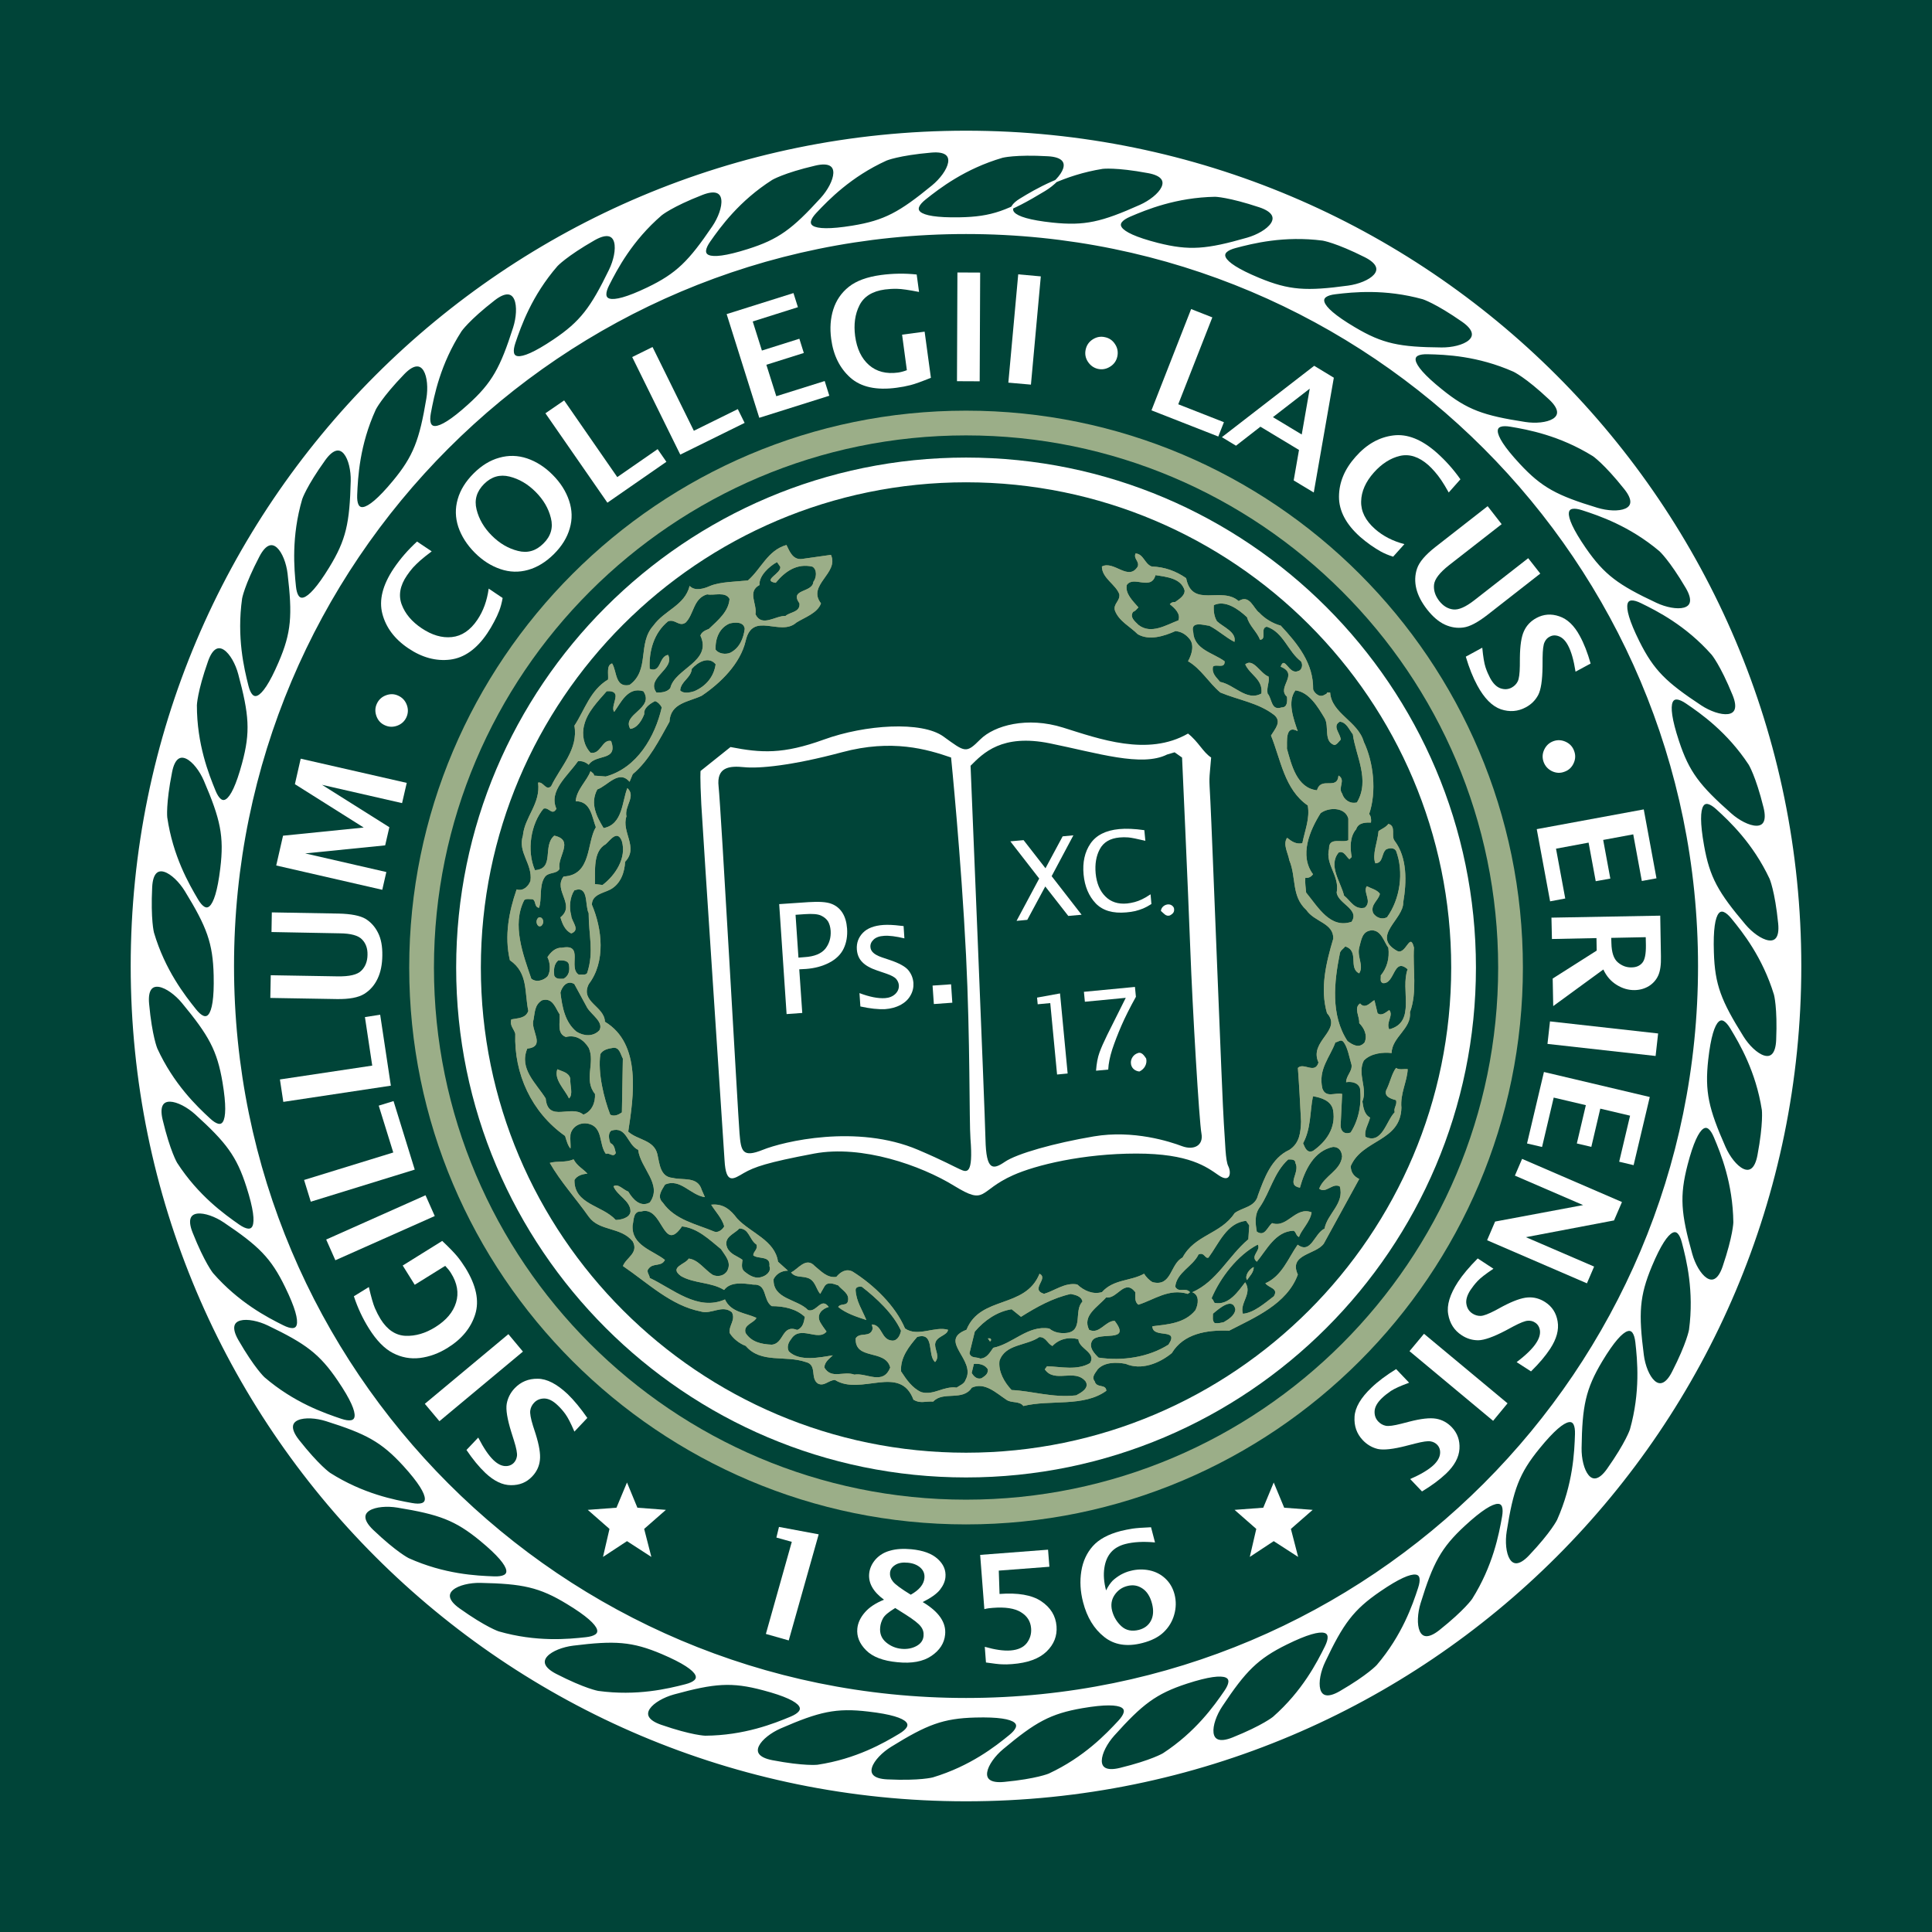
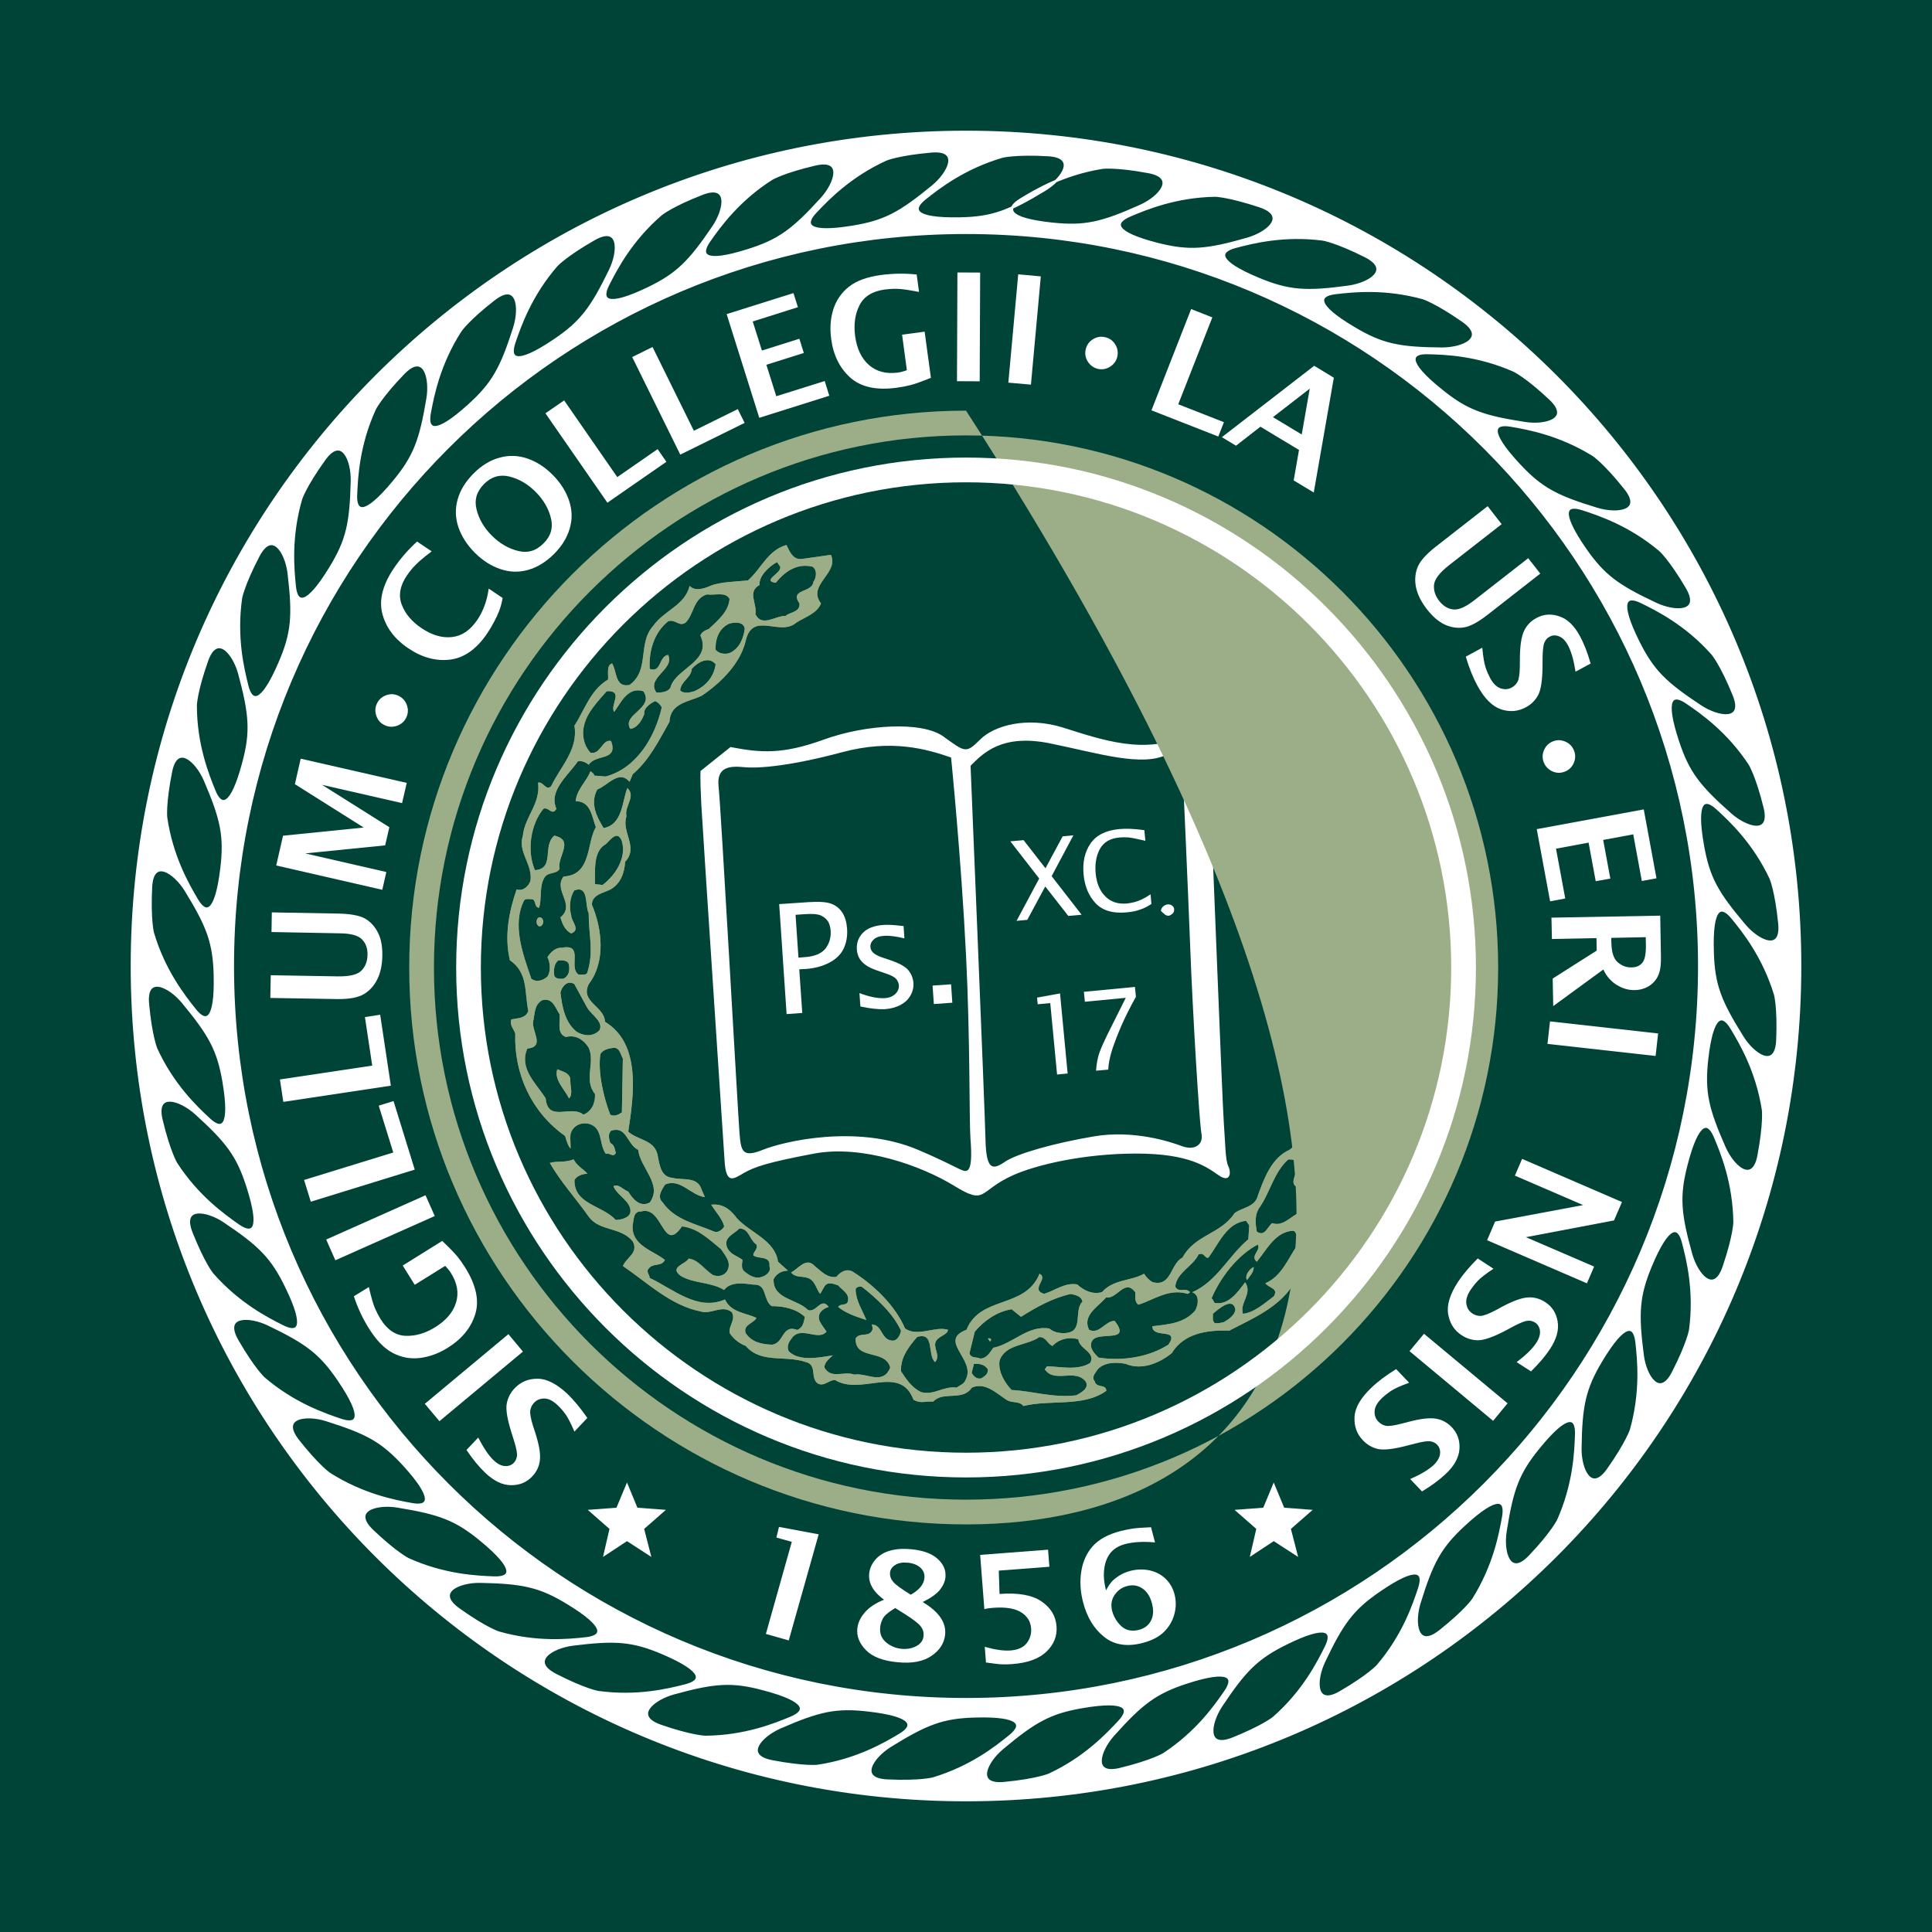
<svg xmlns="http://www.w3.org/2000/svg" xmlns:xlink="http://www.w3.org/1999/xlink" version="1.1" id="Layer_1" x="0px" y="0px" viewBox="0 0 360 360" style="enable-background:new 0 0 360 360;" xml:space="preserve">
  <style type="text/css">
	.st0{fill:#004438;}
	.st1{clip-path:url(#SVGID_2_);}
	.st2{clip-path:url(#SVGID_4_);fill:#999A66;}
	.st3{clip-path:url(#SVGID_4_);fill:#9BAE88;}
	.st4{clip-path:url(#SVGID_4_);fill:#FFFFFF;}
	.st5{clip-path:url(#SVGID_4_);fill:#004833;}
	.st6{clip-path:url(#SVGID_4_);fill:none;stroke:#FFFFFF;stroke-width:0.454;}
</style>
  <rect x="-9" y="-9" class="st0" width="378" height="376.83" />
  <g id="Vector_Smart_Object_1_">
    <g>
      <defs>
        <rect id="SVGID_1_" x="24.35" y="24.35" width="311.3" height="311.3" />
      </defs>
      <clipPath id="SVGID_2_">
        <use xlink:href="#SVGID_1_" style="overflow:visible;" />
      </clipPath>
      <g class="st1">
        <defs>
          <rect id="SVGID_3_" x="24.35" y="24.35" width="311.3" height="311.3" />
        </defs>
        <clipPath id="SVGID_4_">
          <use xlink:href="#SVGID_3_" style="overflow:visible;" />
        </clipPath>
        <path class="st2" d="M181.47,254.14l-0.41,1.68c0.34,0.59,0.92,1.26,1.83,1c0.59-0.41,1.26-0.75,1.18-1.67     C183.48,254.23,182.47,254.07,181.47,254.14 M184.07,249.39l0.4,0.58c0.09-0.09,0.26-0.17,0.18-0.42     C184.56,249.3,184.23,249.39,184.07,249.39 M193.67,249.14c-2.41,1.67-6.35,1.25-7.43,4.43c-0.25,2,0.91,4.02,2.26,5.44     c3.75,0.16,7.68,1.5,12.03,0.99c0.91-0.49,2.51-1.34,1.76-2.59c-2.02-2.5-5.78,0.42-7.61-2.26l0.42-0.57     c2.59,0.08,5.6,0.83,8.02-0.59c1.17-2.02-2.1-2.66-2.18-4.43c-1.75-0.5-3.59-0.08-4.84,1.25     C195.09,250.3,194.92,249.14,193.67,249.14 M226.02,244.79c0,0.58-0.17,1.33,0.33,1.75c0.67,0.09,1.17-0.07,1.67-0.17     c0.84-0.49,2.1-1.25,2.17-2.41C229.68,241.61,227.11,243.87,226.02,244.79 M199.52,241.11c-3.35,0.75-6.35,2.42-9.27,4.26     l-1.75-1.41c-2.68,0.42-5.09,2.08-6.86,4.17l-0.99,4.02c0.25,1,1.33,0.66,2.01,1c1.25-0.07,1.75-1.09,2.42-2.01     c3.68-0.75,6.44-4.25,10.44-3.59c0.92,0.76,2.01,0.93,3.17,0.83c3.27-0.33,1.34-4.17,3.01-5.84     C201.53,241.53,200.36,241.28,199.52,241.11 M232.37,238.52c0.49-0.74,1.25-1.42,1.25-2.43     C232.78,236.44,231.86,237.77,232.37,238.52 M137.76,228.91c-0.83,1-3.08,1.58-2.25,3.59c0.58,1.25,1.84,1.51,2.84,2.25     c-0.09,0.92-0.33,1.76,0.58,2.34c0.84,0.67,1.93,1.25,3.01,0.84c0.67-0.16,1.85-0.93,1.43-2.01c0.25-2.01-2.09-1.24-3.01-2.01     c0-0.75,0.92-1.08,0.59-2.01C139.61,231,139.61,228.91,137.76,228.91 M232.19,227.49c-3.59,0.33-5.09,4.26-7.01,6.85     c-0.68,0.25-0.76-1.09-1.85-0.59c-1.08,2.26-4.09,3.35-4.34,6.02c0.74,1.24,1.82,0,2.76,1.01l-0.42,0.32     c-3.51-1.09-6.27,1.09-9.2,2.01c-0.74-0.49-0.58-1.5-0.58-2.33c-2.01-2.61-3.35,1.33-5.44,0.98c-1.51,1.76-4.51,3.35-3.17,6.03     c1.92,0.92,3-1.67,4.76-1.67c3.26,4.26-3,1.84-4.17,3.68c-0.76,1.24,0.41,2.42,1.17,3.17c4.51,0.68,9.35-0.08,13.03-2.42     c2.17-3.25-3-1-3-3.42c2.68-0.34,6.01-0.49,8.02-3c0.58-1.17,0.76-2.84-0.59-3.34c4.6-2.02,6.7-6.7,10.45-9.87l0.17-2.59     L232.19,227.49z M119.47,225.74c-1.51-0.09-1.35,1.6-1.59,2.59c-0.25,3.77,3.84,4.68,6.02,6.44c-0.66,1.33-2.17,0.5-3.01,1.59     c-0.58,0.59,0.17,1.17,0.17,1.76c4.26,2,8.94,6.27,14.03,4.01c1.09,2.42,3.84,2.5,5.86,3.43c-0.42,0.99-2.51,1.24-2.02,2.82     c1.09,1.69,2.93,2.1,4.86,2.18c2.34-0.17,1.83-3.84,4.76-2.75c1.09-0.41,1.25-1.51,1.42-2.43c-1.59-1.49-3.84-2-6.18-2     c-1.69-1.17-0.76-4.18-3.43-4.01c-1.84-0.25-4.27-0.59-5.43,1c-2.43-1.5-5.6-1.18-8.03-2.59c-2.34-1.68,0.84-2.18,1.43-3.26     c1.75,0.18,2.92,2.01,4.43,3.01c1,0.5,2.26,0.17,2.76-0.75c0.84-1.59-0.42-2.84-1.17-4.02c-2.25-1.83-4.34-3.91-7.27-4.24     C123.48,233.76,123.57,224.57,119.47,225.74 M248.4,213.71c-3.59,0.74-5.27,4.34-6.18,7.6c-2.68-0.5,0.09-2.84-0.84-4.6     c0-0.75-0.84-0.66-1.34-0.66c-2.67,2.42-3.34,6.01-5.27,8.85c-1.08,1.43-0.83,3.17-0.58,4.6c1.51,1,1.92-0.84,2.85-1.59     c2.84,1,4.34-3.18,7.36-2.01c-0.26,1.77-1.85,3.18-2.36,4.6c-0.58-0.26-0.49-0.92-1-1.17c-3.41,0.09-5.08,3.68-6.85,5.77     c-1.33-1.08,0.84-2.1,0.18-3.19c-3.76,1.94-7.02,6.2-8.62,10.03c0.34,0.18,0.34,0.59,0.59,0.84c2.67,0.51,4.43-2.25,5.68-3.84     c1.42,2.09-1.08,3.84-0.42,5.86c2.01-0.17,4.01-1.92,5.76-3.26c0.92-1.51-0.91-1.51-1.58-2.42c3.09-1.33,4.26-4.68,6.02-7.19     c2.5,1.84,3.09-2.09,5.01-3c0.5-2.76,3.75-4.68,2.84-7.85c-1.34-0.76-2.59,1.42-3.84,0.41c0.92-2.42,4.01-3.35,4.27-6.01     C249.99,214.45,249.49,213.71,248.4,213.71 M244.65,204.27c-0.59,2.92-0.34,6.01-1.84,8.76c0.33,0.69,0.66,1.93,1.84,1.43     c2.41-1.67,4.34-4.26,3.75-7.6C248.07,205.09,246.15,204.51,244.65,204.27 M103.85,199.24c-0.68,1.93,1.41,3.77,2.17,5.44     c0.84-0.75,0.16-2.42,0.25-3.67C106.02,199.83,104.76,199.66,103.85,199.24 M114.29,195.24c-0.84,0.16-1.84,0.25-2.42,1.17     c-0.51,3.51,0.67,8.27,1.84,11.29c0.75,0.41,1.58,0,2.17-0.42l0.18-10.03C115.63,196.49,115.47,195.15,114.29,195.24      M250.41,194.24c-0.51-0.74-1-0.08-1.58,0c-1,2.76-3.26,5-2.42,8.59c0.66,1.85,2.42,0.68,3.68,1.01l-0.26,5.43     c-0.17,1.17,0.42,2.26,1.84,1.76c1.51-2.35,2.09-5.35,1.75-8.21c-0.33-1.16-1.75-1.33-2.59-1.16c0-1.24,1.17-2.01,1.01-3.25     C251.41,196.99,251.16,195.32,250.41,194.24 M101,186.39c-1.41,0.84-1.33,2.33-1.58,3.58c-0.68,2.01,2.41,5.02-1.17,5.43     c-1.58,3.77,1.67,6.45,3.43,9.28c0.42,4.6,4.77,1.09,7.02,3.02c1.58-0.59,2.26-2.26,2.17-3.85c-2.17-2.67,0.09-5.84-1.17-8.6     c-0.92-1.51-2.42-2.5-4.26-2.02c-1.77-0.66-1-2.76-1.18-4.25C103.51,187.89,103.01,185.8,101,186.39 M107.02,183.37     c-1.33-0.83-2.34,0.51-2.59,1.6c0.33,2.67,0.83,5.5,3,7.27c1.34,0.84,3.09,0.98,4.26-0.26c0.84-1.51-1.42-2.84-2.26-4.18     L107.02,183.37z M104.02,178.95c-0.84,0.75-0.84,1.75-0.75,2.83c0.33,0.75,1.17,0.59,1.76,0.59c0.99-0.59,1.16-1.51,0.99-2.58     C105.85,178.87,104.76,178.95,104.02,178.95 M255.68,173.35c-1.92,0.09-2.01,1.83-2.42,3.26c-0.41,1.75,0.92,3.34,0,4.76     c-2.09-1.01,0.09-4.17-2.59-5.01c-0.34,0.42-0.92,0.75-1,1.26c-1.08,5.35-1.76,11.52,1.42,16.37c1.01,0.75,2.17,1.42,3.18,0.25     c0.59-1.34-0.09-2.68-1-3.6c0.09-1.25-1.08-2.84,0.17-3.66c1,1.24,2.17-0.5,2.67-0.59l0.58,2.41c0.76,0.59,1.51-0.16,2.18-0.59     c0.84,1-0.67,2.34,0,3.59c5.1-1.34,2-7.35,3.42-11.19c-2.66-2.33-2.34,2.75-4.59,2.59c-0.67-0.25-0.34-0.92-0.42-1.43     c1.17-1.43,1.66-3.17,1.42-5.17C257.84,175.43,257.43,173.43,255.68,173.35 M100.42,170.93c-0.59,0.33-0.59,1.33,0,1.67     c0.25,0,0.5,0,0.58-0.25C101.43,171.93,101.25,170.84,100.42,170.93 M112.87,157.3c-2.43,1.35-1.93,5.02-2.02,7.44l1.43,0.16     c2.43-1.84,4.51-5.09,3.59-8.18C115.04,154.55,113.7,156.56,112.87,157.3 M246.07,151.53c-2,3.18-4.02,7.86-1.41,11.37     c-0.34,0.5-0.85,0.75-1.43,0.66c-0.09,1,0.08,1.84,0.15,2.76c2.27,2.77,4.52,6.78,8.46,5.44c1.58-2.35-2.51-3.35-2.77-5.44     c0.59-3.17-2.17-5.17-1.42-8.18c-0.07-2.25,2.43-1,3.59-1.58v-4.03C250.66,150.37,247.58,150.37,246.07,151.53 M113.04,128.81     c-1.59,1.83-3.6,3.85-4.18,6.27c-0.5,1.83-0.08,3.84,1.17,5.17c1.92,0.42,2.17-2.59,3.85-2.17c1.33,3.84-2.85,2.34-4.18,4.42     c-0.59-0.5-1.25-0.75-2-0.66c-1.92,2.75-5.51,5.51-4.02,8.86c-0.82,1.42-1.42-0.42-2.42,0c-2.34,2.84-3.17,7.77-1.58,11.44     c3.76-0.25,1.33-4.51,3.6-6.43c3.84,0.84,0.49,3.92,0.99,6.18c-0.59,1.09-2.17,0.5-2.83,1.66c-1.01,1.6-0.43,4.11-1.01,5.61     c-0.92-0.17-0.5-1.25-1.17-1.6c-0.58,0-1.26-0.16-1.58,0.18c-2.35,4.6-0.18,10.19,1.32,14.62c0.93,0.75,2.26,0.34,3.01-0.41     c0.67-1.01,0.5-2.61,0-3.6c0.59-0.91,1.51-1.83,2.67-1.75c4.27-0.84,1.09,3.75,3.18,5.02c0.59-0.08,1.43,0.16,1.58-0.41     c1.26-3.94,0.25-6.86,0.25-11.05c-0.75-1.49,0.08-5.26-2.67-4.25c-0.84,1.25-1,3.18-0.58,4.67c0,1.09,1.83,2.69,0,3.35     c-1.18-0.58-1.67-1.83-2.01-3c2.92-2.35-1.42-5.02,0.59-7.61c5.25-0.25,4.26-6.27,6.01-9.19c-0.75-1.92-0.91-4.84-3.76-4.84     c0.17-2.18,2.1-3.77,2.76-5.6c0.25,0.25,0.67,0.42,0.67,0.83l2.17,0.17c5.84-1.59,9.19-7.43,10.44-12.88     c-0.25-0.5-0.75-1.01-1.25-1.17c-0.84,0.43-2.17,1.25-2.01,2.42c-0.42,1.09-1.25,2.58-2.6,2.76c-1.67-2.76,4.6-3.77,2.43-7.02     c-2.93-0.92-4.25,2.26-5.43,3.85c-0.5-0.68,0.17-1.86,0.25-2.84C114.78,128.89,113.88,128.72,113.04,128.81 M241.39,128.64     c-1.58,2.09-0.34,5.35,0.42,7.6c-2.43-1.33-1.93,2.18-2.01,3.26c0.84,3,1.84,7.34,5.6,7.76c0.75-2.67,3.76,0.09,4.01-2.75     c1.42,0.83-0.17,2.25,0.67,3.34c0.33,1.18,1.5,2,2.76,1.67c2.51-4.18-0.26-8.77-0.76-12.69c-0.67-0.83-1.18-2.26-2.43-2.35     c-1.5,0.83,0.17,2.26,0.17,3.35c-0.41,0.4-0.67,0.9-1.17,1c-2.09-0.68-0.91-3.42-1.83-5.02     C245.56,131.73,243.97,128.98,241.39,128.64 M128.91,124.63c-0.16,1.75-2.01,2.26-2.17,4.01c0.59,0.67,1.84,0.41,2.6,0.17     c2.17-0.92,3.68-2.68,4.01-5.03C132.09,122.21,130,123.37,128.91,124.63 M135.93,116.19c-1.92,0.83-2.67,2.83-2.59,4.85     c0.5,0.75,1.84,0.99,2.76,0.58c1.75-0.92,2.43-2.68,2.67-4.44C138.6,115.77,136.85,115.94,135.93,116.19 M232.37,115.02     c-1.67-1.58-4.1-3.26-6.19-2.26c-0.08,1.17,0.08,2.17,0.59,3.01c1.18,1.09,3.68,2.01,3.25,3.84c-1.75-0.91-2.91-2.09-4.68-3.01     c-0.92-0.07-3.59-1-3,1.18c0.17,3.27,3.68,3.84,5.85,5.44c0.08,1.49-1.59,0.42-2.17,1c-0.26,1.33,0.66,2,1.33,2.84     c2.66,0.5,4.93,3.68,7.69,2.17c0.33-2.68-2.1-3.42-3.01-5.44c1.51-1.24,2.84,1.76,4.34,2.27c0.25,0.91-0.4,2-0.17,3.17     c0.84,0.92,0.6,3.26,2.6,2.59c1.08,0,1.08-1.08,1.01-1.99c-2.01-1.77,2.34-4.18-1.18-5.6c0.76-2.18,1.51,1.5,3.19,0.83     c0.83-0.16,1-1.27,0.59-1.83c-2.43-1.85-3.27-5.44-6.36-6.45c-1.33,0.25,0.09,2.35-1.26,2.43     C234.2,117.69,232.78,116.6,232.37,115.02 M131.76,110.75c-2.6,0.76-2.42,3.69-4.01,5.27c-1.25,0.84-1.92-0.74-3.26-0.25     c-2.67,2.17-3.6,5.6-3.43,8.86c2.18,0.84,1.67-2.34,3.43-2.6c1.33,2.67-4.18,4.26-2.17,7.02c0.75,0,1.91,0,2.58-0.83     c0.84-3.68,7.86-4.93,5.61-9.79c0.25-0.74,0.99-0.99,1.59-1.25c1.75-1.66,3.67-3.25,3.84-5.58     C135.18,110.17,133.09,111.01,131.76,110.75 M215.31,107.17c-0.83,3-4.1,0-5.35,1.84c-0.33,1.59,1.08,2.92,2.17,4.17     c-0.33,0.34-0.58,0.69-1,0.84c-0.67,1,0.33,1.75,1,2.42c2.35,1.84,5.19,0,7.44-0.84c0.5-1.26-0.75-2.33-1.59-3.01     c0.25-0.34,0.59-0.42,1.01-0.42c0.67-0.49,1.82-1.17,1.74-2.16C220.08,107.75,217.41,107.5,215.31,107.17 M144.79,104.74     c-1.42,0.75-3.43,2.59-3.26,4.27c-2.34,1.25-0.42,3.5-0.76,5.44c1.17,2.5,3.76,0.24,5.6,0.32c0.84-0.75,2.76-0.67,2.6-2.33     c-1.93-2.76,2.41-1.93,2.59-4.02c0.58-0.75,0.75-2.26-0.17-2.83c-2.84-0.67-5.09,0.84-6.85,3.01c-2.68-0.42,1.17-1.78,0.84-3.01     L144.79,104.74z M149.39,104.16l5.44-0.77c1.58,3.42-4.52,5.61-1.85,9.04c-0.66,1.83-3,2.58-4.59,3.58     c-3.01,2.69-8.18-2.25-9.45,3.43c-0.99,4.19-4.59,7.78-8.18,10.2c-2.42,1.16-5.85,1.33-6.01,4.84c-1.92,3.42-3.77,7.19-6.85,9.78     l-0.59,1.42c-2-2.34-4.09,0.74-6.01,1.42c-1.42,2.67-0.09,5.1,1.17,7.2c3.6-0.67,3.43-5.02,4.43-7.45     c1.67,1.52-0.59,3.35-0.17,5.27c-0.99,2.93,2.33,5.77-0.25,8.46c-0.09,1.83-0.75,4.09-2.76,5.17c-1.26,0.67-3.43,0.92-3.43,2.83     c1.92,4.52,2.6,10.62-0.58,14.79c-1.67,3.35,2.93,4.11,3.01,7.02c6.84,4.1,5.35,13.88,4.34,20.48c1.76,1.59,4.77,1.5,5.43,4.18     c0.41,1.74,0.5,4.25,2.84,4.43c1.92,0.5,4.68-0.34,5.43,2.25l0.59,1.34c-2.67-0.34-4.6-3.59-7.43-2.34     c-0.59,1-1.58,2.25-0.42,3.35c2.26,3.26,6.26,4,9.61,5.42c0.66,0.25,1.5-0.34,1.84-0.99c-0.42-1.51-1.59-2.68-2.43-4.03     c2.26-0.24,3.59,0.92,4.86,2.6c2.5,2.67,7.02,4.02,7.59,8.02l1.85,1.67c-1.17,0-2.17,0.59-2.67,1.58     c-0.17,3.77,4.43,3.68,6.43,5.77c1.59,0.49,2.42-2.51,3.84-0.59c-1.25,0.34-2.34,1.42-1.59,2.84c0.34,0.59,0.76,1.17,1.18,1.75     c-1.59,1.93-4.93-1.33-6.61,1.43c-0.49,0.58-0.84,1.49-0.41,2.26c2.01,1.99,5.93,1.08,8.19,0.74c-0.59,0.59-1.51,1.18-1.58,2.26     c1.33,2.26,3.59,0.59,5.6,1.33c2.24-0.41,5.35,2.08,6.68-1.33c-0.92-3.5-6.6-1.26-6.44-5.42c0.76-1.27,2.76,0,3.18-1.85     l-0.16-0.75c2,0.09,1.67,2.85,3.76,3.01c1,0.08,1.5-1,1.67-1.83c-1.43-3.18-4.6-6.11-7.29-8.19c-0.49-0.09-1.17,0-1.17,0.58     c0.09,2.09,1.25,3.76,2,5.6c-1.82-0.59-3.84-1.25-5.25-2.43c0.5-0.76,1.67-0.08,1.84-1.18c0.25-1.33-1.08-1.93-1.84-2.84     c-0.75-0.24-2.01-0.82-2.59,0.26l-0.76,1.33c-0.75-0.83-0.91-2.59-2.41-3c-1.01-0.34-2.26,0-3.02-1.01     c1.25-0.51,2.76-3.01,4.43-1.17c1.17,0.93,2.26,2.25,4.01,2.01c0.76-0.93,1.83-1.59,3.01-1c4.01,2.51,8.02,6.43,9.78,10.6     c2.34,1.68,5.6-0.49,8.02,0.26c-0.15,1.16-2.34,1.16-2.41,2.75c0,1.09,0.92,2.25,0,3.26c-1.5-1.25,0-5.68-3.34-4.68     c-1.51,1.76-3.18,3.84-3,6.42c1,1.53,2.08,3.1,3.75,3.86c2.34,0.67,4.17-1.18,6.6-0.84c0.59-0.43,1.42-0.67,1.66-1.43     c2.1-3.76-5.26-7.27,0.18-9.35c2.59-6.43,10.94-3.84,13.61-10.44c1.76,0.91-1.83,2.92,0.84,3.75c2-0.58,3.92-2.18,6.19-1.75     c1.25,1.17,2.92,1.92,4.6,1.43c2.17-2.44,5.35-2.02,7.85-3.43c0.34,0.58,0.99,1.25,1.58,1.57c3.6,0.93,3.26-3.42,5.59-4.58     c2.27-4.27,7.11-4.34,9.7-8.28c1.43-1.09,3.85-1.09,4.36-3.35c1.16-3.16,2.5-6.91,5.84-8.44c1.93-1.26,2.1-3.25,2.18-5.26     c-0.17-3.33-0.34-6.61-0.59-10.01c1.08-1.09,3.17,1.24,3.84-1.01c-1.85-4.02,4.5-5.94,1.58-9.2c-1.33-4.58-0.17-9.35,1.17-13.87     c0.09-2.93-3.51-3.09-5.02-5.35c-2.83-2.59-1.82-6.02-3.17-9.27c-0.25-1.42-1.24-2.93-0.41-4.18c0.84,0.67,1.67,1.25,2.84,1.01     c0.5-2.5,1.43-4.6,1.01-7.03c-4.35-3-5.02-8.52-6.85-13.03c0.74-1.24,2.08-2.59,0.58-3.84c-2.92-2.26-6.6-2.76-10.02-4.18     c-2.17-1.83-3.59-4.42-6.02-5.83c0.67-1.18,1.26-3.03,0.25-4.19c-0.76-0.91-1.59-1.33-2.59-1.43c-2.08,0.93-4.86,1.84-7.03,0.59     c-1.41-1.43-3.51-2.42-4.26-4.43c-0.34-1.26,1-1.75,0.83-3.02c-0.66-1.83-3.25-3-3.25-5.17c2.25-1.18,4.93,2.83,6.68,0     c0.34-1-0.84-1.42-0.41-2.43c1.5,0.09,1.67,1.93,3,2.43c2.42,0.08,4.51,0.84,6.43,2.17c1.09,5.69,6.6,1.44,9.78,4.27     c2.08-1.34,2.76,1.42,3.84,2.16c1.01,1.1,2.51,2.02,4.01,2.42c3.19,3.43,6.11,7.04,6.03,11.87c0.15,0.5,0.66,1,1.16,1.17     c0.59,0.17,1-0.17,1.42-0.42v-0.17h0.59c0.25,3.93,5.19,5.35,6.27,9.19c1.83,3.85,2.42,9.29,1,13.46     c0.34,0.41,0.41,0.99,0.34,1.59c-0.84,0-2.34-0.08-2.76,1.25c-1.17,1.34-1.17,3.42-0.83,5.17l-0.43,0.42     c-0.58-0.42-1-1.67-2-1.25c-2.02,2.42,0.41,5.52,1,8.02c1.26,1,1.93,2.67,3.84,2.26c1.5-1.18-0.42-2.92,0.41-4.01     c0.76,0.41,1.93,0.67,2.43,1.42c-0.25,1.25-1.83,2-1.26,3.58c0.59,0.93,1.76,1.27,2.6,0.77c2.42-3.36,3.17-8.37,1.67-12.36     c-0.42-0.68-1.34-0.51-1.85-0.26c-0.91,0.76-0.49,2.51-2,2.59c-0.66-1.59,0.42-4.01,0.59-6.01c0.59-0.42,1.34-0.68,1.84-1.34     c1.51,0.42,0.42,2.26,1.17,3.18c2.34,3.09,2.25,7.6,1.59,11.44c0.09,3.18-6.01,6.27-1.18,9.03c1.68,0.92,2.43-3.68,3.18-0.59     c-0.25,4.01,0.66,8.27-0.75,12.04c0.33,3.09-3.34,4.58-3.42,7.6c-1.51-0.18-3.84,0-5.18,1.41c-1.25,2.51,0.75,5.17-0.26,7.61     c0.17,1.08,0.33,2.43,1.43,3c-0.26,1.17-1.17,2.44-0.84,3.6c3.1,1.43,3.84-3,5.43-4.59c-0.25-0.84,0.5-1.34,0.25-2.25     c-1.01-0.26-2.51-0.75-1.67-2.19c0.58-1.25,0.92-2.83,1.67-3.82c0.58,0.42,1.42,0.16,2.17,0.23c-0.08,2.26-1.42,4.52-1.17,7.19     c-0.16,6.35-7.27,5.85-9.44,10.87c0,1.17,0.59,1.92,1.58,2.41c-2.17,4.02-4.43,8.03-6.6,12.04c-1.5,2.1-6.6,1.92-4.84,5.77     c-2.01,5.52-8.12,8.03-12.79,10.45c-4.26-0.17-8.52,0.58-10.69,4.18c-2.34,1.92-5.69,3.26-8.61,2c-1.75-0.33-3.93-0.33-5.18,1     c-0.42,0.68-1.25,1.42-0.58,2.26c0.34,1.34,2.09,0.42,2.17,1.76c-4.26,3.1-10.44,1.59-15.46,2.84c-0.74-0.99-2.25-0.49-3.17-1.17     c-1.92-1.26-4.01-3.34-6.44-2.25c-1.67,2.59-5.34,0.58-7.18,2.59c-1.51-0.08-2.43,0.42-3.69-0.34     c-2.51-6.69-9.78-0.67-14.62-3.68c-1.17,0-2,1.26-3.18,0.67c-1.51-1-0.08-3.5-2.26-4.01c-3.84-1.33-8.36,0.33-11.2-3.01     c-1.17-0.42-2.41-1.41-3-2.43c-0.17-1.41,1.17-2.41,0.42-3.84c-1.84-1.49-3.85,0.5-5.85-0.16c-5.52-1.09-9.78-5.27-14.45-8.45     c0.59-1.58,2.99-2.42,1.83-4.59c-2.25-2.76-6.19-1.84-8.19-4.59c-2.42-3.43-5.26-6.53-7.27-10.04c1.43-0.41,2.84,0,4.44-0.66     c0.66,1.25,1.74,1.75,2.58,2.66c-0.92,0.08-1.92,0.34-2.42,1.18c-0.09,4.58,5.18,4.68,7.69,7.45c0.83,0,2.67-0.34,2.75-1.6     c0-2-2.5-2.93-3.17-4.67c0.84-0.59,1.84,0.66,2.76,0.99c0.84,1.43,2.26,3,4.01,2.02c2.42-3.35-1.75-6.35-2.17-9.8     c-2.09-0.98-2.09-4.5-5.01-3.58c-0.67,0.49-0.43,1.66-0.17,2.32c0.75,0.27,0.84,1.18,1.01,1.85c-0.5,0.94-1.17-0.16-1.84,0.17     c-1.34-1.75-0.5-4.93-3.18-5.61c-1.67-0.41-3.17,0.59-3.43,2.02c-0.09,0.91,0.09,2.01,0,2.58c-0.5-0.57-0.74-1.5-1-2.34     c-6.27-4.42-9.53-11.6-9.28-19.05c-0.25-0.91-1.08-1.5-0.74-2.67c1.17-0.25,2.67-0.15,3.17-1.58c-0.74-3.5,0-7.09-3.43-9.44     c-1.08-4.51-0.16-9.12,1.25-13.2c1.25,0.41,2.26-0.66,2.58-1.6c0.43-3.17-2.41-5.26-1.41-8.43c0.33-3.51,3.34-5.94,2.83-9.87     c1.01-0.24,1.43,1.6,2.43,0.67c1.76-3.68,5.1-6.85,4.34-11.28c1.92-2.92,2.92-6.6,6.27-8.6c0.09-1.09-0.33-2.68,0.75-3     c0.92,1.41,0.5,4.58,3.25,4.01c3.84-2.76,1.43-7.69,4.43-11.04c2.09-2.91,5.86-3.75,6.77-7.42c1,1.08,2.76,0.49,3.84,0     c1.92-0.77,4.68-0.77,7.02-1.01c2.5-2.19,3.67-5.61,7.18-6.61C147.13,102.73,147.71,104.33,149.39,104.16" />
        <path class="st3" d="M181.47,254.14l-0.41,1.68c0.34,0.59,0.92,1.26,1.83,1c0.59-0.41,1.26-0.75,1.18-1.67     C183.48,254.23,182.47,254.07,181.47,254.14 M184.07,249.39l0.4,0.58c0.09-0.09,0.26-0.17,0.18-0.42     C184.56,249.3,184.23,249.39,184.07,249.39 M193.67,249.14c-2.41,1.67-6.35,1.25-7.43,4.43c-0.25,2,0.91,4.02,2.26,5.44     c3.75,0.16,7.68,1.5,12.03,0.99c0.91-0.49,2.51-1.34,1.76-2.59c-2.02-2.5-5.78,0.42-7.61-2.26l0.42-0.57     c2.59,0.08,5.6,0.83,8.02-0.59c1.17-2.02-2.1-2.66-2.18-4.43c-1.75-0.5-3.59-0.08-4.84,1.25     C195.09,250.3,194.92,249.14,193.67,249.14 M226.02,244.79c0,0.58-0.17,1.33,0.33,1.75c0.67,0.09,1.17-0.07,1.67-0.17     c0.84-0.49,2.1-1.25,2.17-2.41C229.68,241.61,227.11,243.87,226.02,244.79 M199.52,241.11c-3.35,0.75-6.35,2.42-9.27,4.26     l-1.75-1.41c-2.68,0.42-5.09,2.08-6.86,4.17l-0.99,4.02c0.25,1,1.33,0.66,2.01,1c1.25-0.07,1.75-1.09,2.42-2.01     c3.68-0.75,6.44-4.25,10.44-3.59c0.92,0.76,2.01,0.93,3.17,0.83c3.27-0.33,1.34-4.17,3.01-5.84     C201.53,241.53,200.36,241.28,199.52,241.11 M232.37,238.52c0.49-0.74,1.25-1.42,1.25-2.43     C232.78,236.44,231.86,237.77,232.37,238.52 M137.76,228.91c-0.83,1-3.08,1.58-2.25,3.59c0.58,1.25,1.84,1.51,2.84,2.25     c-0.09,0.92-0.33,1.76,0.58,2.34c0.84,0.67,1.93,1.25,3.01,0.84c0.67-0.16,1.85-0.93,1.43-2.01c0.25-2.01-2.09-1.24-3.01-2.01     c0-0.75,0.92-1.08,0.59-2.01C139.61,231,139.61,228.91,137.76,228.91 M232.19,227.49c-3.59,0.33-5.09,4.26-7.01,6.85     c-0.68,0.25-0.76-1.09-1.85-0.59c-1.08,2.26-4.09,3.35-4.34,6.02c0.74,1.24,1.82,0,2.76,1.01l-0.42,0.32     c-3.51-1.09-6.27,1.09-9.2,2.01c-0.74-0.49-0.58-1.5-0.58-2.33c-2.01-2.61-3.35,1.33-5.44,0.98c-1.51,1.76-4.51,3.35-3.17,6.03     c1.92,0.92,3-1.67,4.76-1.67c3.26,4.26-3,1.84-4.17,3.68c-0.76,1.24,0.41,2.42,1.17,3.17c4.51,0.68,9.35-0.08,13.03-2.42     c2.17-3.25-3-1-3-3.42c2.68-0.34,6.01-0.49,8.02-3c0.58-1.17,0.76-2.84-0.59-3.34c4.6-2.02,6.7-6.7,10.45-9.87l0.17-2.59     L232.19,227.49z M119.47,225.74c-1.51-0.09-1.35,1.6-1.59,2.59c-0.25,3.77,3.84,4.68,6.02,6.44c-0.66,1.33-2.17,0.5-3.01,1.59     c-0.58,0.59,0.17,1.17,0.17,1.76c4.26,2,8.94,6.27,14.03,4.01c1.09,2.42,3.84,2.5,5.86,3.43c-0.42,0.99-2.51,1.24-2.02,2.82     c1.09,1.69,2.93,2.1,4.86,2.18c2.34-0.17,1.83-3.84,4.76-2.75c1.09-0.41,1.25-1.51,1.42-2.43c-1.59-1.49-3.84-2-6.18-2     c-1.69-1.17-0.76-4.18-3.43-4.01c-1.84-0.25-4.27-0.59-5.43,1c-2.43-1.5-5.6-1.18-8.03-2.59c-2.34-1.68,0.84-2.18,1.43-3.26     c1.75,0.18,2.92,2.01,4.43,3.01c1,0.5,2.26,0.17,2.76-0.75c0.84-1.59-0.42-2.84-1.17-4.02c-2.25-1.83-4.34-3.91-7.27-4.24     C123.48,233.76,123.57,224.57,119.47,225.74 M248.4,213.71c-3.59,0.74-5.27,4.34-6.18,7.6c-2.68-0.5,0.09-2.84-0.84-4.6     c0-0.75-0.84-0.66-1.34-0.66c-2.67,2.42-3.34,6.01-5.27,8.85c-1.08,1.43-0.83,3.17-0.58,4.6c1.51,1,1.92-0.84,2.85-1.59     c2.84,1,4.34-3.18,7.36-2.01c-0.26,1.77-1.85,3.18-2.36,4.6c-0.58-0.26-0.49-0.92-1-1.17c-3.41,0.09-5.08,3.68-6.85,5.77     c-1.33-1.08,0.84-2.1,0.18-3.19c-3.76,1.94-7.02,6.2-8.62,10.03c0.34,0.18,0.34,0.59,0.59,0.84c2.67,0.51,4.43-2.25,5.68-3.84     c1.42,2.09-1.08,3.84-0.42,5.86c2.01-0.17,4.01-1.92,5.76-3.26c0.92-1.51-0.91-1.51-1.58-2.42c3.09-1.33,4.26-4.68,6.02-7.19     c2.5,1.84,3.09-2.09,5.01-3c0.5-2.76,3.75-4.68,2.84-7.85c-1.34-0.76-2.59,1.42-3.84,0.41c0.92-2.42,4.01-3.35,4.27-6.01     C249.99,214.45,249.49,213.71,248.4,213.71 M244.65,204.27c-0.59,2.92-0.34,6.01-1.84,8.76c0.33,0.69,0.66,1.93,1.84,1.43     c2.41-1.67,4.34-4.26,3.75-7.6C248.07,205.09,246.15,204.51,244.65,204.27 M103.85,199.24c-0.68,1.93,1.41,3.77,2.17,5.44     c0.84-0.75,0.16-2.42,0.25-3.67C106.02,199.83,104.76,199.66,103.85,199.24 M114.29,195.24c-0.84,0.16-1.84,0.25-2.42,1.17     c-0.51,3.51,0.67,8.27,1.84,11.29c0.75,0.41,1.58,0,2.17-0.42l0.18-10.03C115.63,196.49,115.47,195.15,114.29,195.24      M250.41,194.24c-0.51-0.74-1-0.08-1.58,0c-1,2.76-3.26,5-2.42,8.59c0.66,1.85,2.42,0.68,3.68,1.01l-0.26,5.43     c-0.17,1.17,0.42,2.26,1.84,1.76c1.51-2.35,2.09-5.35,1.75-8.21c-0.33-1.16-1.75-1.33-2.59-1.16c0-1.24,1.17-2.01,1.01-3.25     C251.41,196.99,251.16,195.32,250.41,194.24 M101,186.39c-1.41,0.84-1.33,2.33-1.58,3.58c-0.68,2.01,2.41,5.02-1.17,5.43     c-1.58,3.77,1.67,6.45,3.43,9.28c0.42,4.6,4.77,1.09,7.02,3.02c1.58-0.59,2.26-2.26,2.17-3.85c-2.17-2.67,0.09-5.84-1.17-8.6     c-0.92-1.51-2.42-2.5-4.26-2.02c-1.77-0.66-1-2.76-1.18-4.25C103.51,187.89,103.01,185.8,101,186.39 M107.02,183.37     c-1.33-0.83-2.34,0.51-2.59,1.6c0.33,2.67,0.83,5.5,3,7.27c1.34,0.84,3.09,0.98,4.26-0.26c0.84-1.51-1.42-2.84-2.26-4.18     L107.02,183.37z M104.02,178.95c-0.84,0.75-0.84,1.75-0.75,2.83c0.33,0.75,1.17,0.59,1.76,0.59c0.99-0.59,1.16-1.51,0.99-2.58     C105.85,178.87,104.76,178.95,104.02,178.95 M255.68,173.35c-1.92,0.09-2.01,1.83-2.42,3.26c-0.41,1.75,0.92,3.34,0,4.76     c-2.09-1.01,0.09-4.17-2.59-5.01c-0.34,0.42-0.92,0.75-1,1.26c-1.08,5.35-1.76,11.52,1.42,16.37c1.01,0.75,2.17,1.42,3.18,0.25     c0.59-1.34-0.09-2.68-1-3.6c0.09-1.25-1.08-2.84,0.17-3.66c1,1.24,2.17-0.5,2.67-0.59l0.58,2.41c0.76,0.59,1.51-0.16,2.18-0.59     c0.84,1-0.67,2.34,0,3.59c5.1-1.34,2-7.35,3.42-11.19c-2.66-2.33-2.34,2.75-4.59,2.59c-0.67-0.25-0.34-0.92-0.42-1.43     c1.17-1.43,1.66-3.17,1.42-5.17C257.84,175.43,257.43,173.43,255.68,173.35 M100.42,170.93c-0.59,0.33-0.59,1.33,0,1.67     c0.25,0,0.5,0,0.58-0.25C101.43,171.93,101.25,170.84,100.42,170.93 M112.87,157.3c-2.43,1.35-1.93,5.02-2.02,7.44l1.43,0.16     c2.43-1.84,4.51-5.09,3.59-8.18C115.04,154.55,113.7,156.56,112.87,157.3 M246.07,151.53c-2,3.18-4.02,7.86-1.41,11.37     c-0.34,0.5-0.85,0.75-1.43,0.66c-0.09,1,0.08,1.84,0.15,2.76c2.27,2.77,4.52,6.78,8.46,5.44c1.58-2.35-2.51-3.35-2.77-5.44     c0.59-3.17-2.17-5.17-1.42-8.18c-0.07-2.25,2.43-1,3.59-1.58v-4.03C250.66,150.37,247.58,150.37,246.07,151.53 M113.04,128.81     c-1.59,1.83-3.6,3.85-4.18,6.27c-0.5,1.83-0.08,3.84,1.17,5.17c1.92,0.42,2.17-2.59,3.85-2.17c1.33,3.84-2.85,2.34-4.18,4.42     c-0.59-0.5-1.25-0.75-2-0.66c-1.92,2.75-5.51,5.51-4.02,8.86c-0.82,1.42-1.42-0.42-2.42,0c-2.34,2.84-3.17,7.77-1.58,11.44     c3.76-0.25,1.33-4.51,3.6-6.43c3.84,0.84,0.49,3.92,0.99,6.18c-0.59,1.09-2.17,0.5-2.83,1.66c-1.01,1.6-0.43,4.11-1.01,5.61     c-0.92-0.17-0.5-1.25-1.17-1.6c-0.58,0-1.26-0.16-1.58,0.18c-2.35,4.6-0.18,10.19,1.32,14.62c0.93,0.75,2.26,0.34,3.01-0.41     c0.67-1.01,0.5-2.61,0-3.6c0.59-0.91,1.51-1.83,2.67-1.75c4.27-0.84,1.09,3.75,3.18,5.02c0.59-0.08,1.43,0.16,1.58-0.41     c1.26-3.94,0.25-6.86,0.25-11.05c-0.75-1.49,0.08-5.26-2.67-4.25c-0.84,1.25-1,3.18-0.58,4.67c0,1.09,1.83,2.69,0,3.35     c-1.18-0.58-1.67-1.83-2.01-3c2.92-2.35-1.42-5.02,0.59-7.61c5.25-0.25,4.26-6.27,6.01-9.19c-0.75-1.92-0.91-4.84-3.76-4.84     c0.17-2.18,2.1-3.77,2.76-5.6c0.25,0.25,0.67,0.42,0.67,0.83l2.17,0.17c5.84-1.59,9.19-7.43,10.44-12.88     c-0.25-0.5-0.75-1.01-1.25-1.17c-0.84,0.43-2.17,1.25-2.01,2.42c-0.42,1.09-1.25,2.58-2.6,2.76c-1.67-2.76,4.6-3.77,2.43-7.02     c-2.93-0.92-4.25,2.26-5.43,3.85c-0.5-0.68,0.17-1.86,0.25-2.84C114.78,128.89,113.88,128.72,113.04,128.81 M241.39,128.64     c-1.58,2.09-0.34,5.35,0.42,7.6c-2.43-1.33-1.93,2.18-2.01,3.26c0.84,3,1.84,7.34,5.6,7.76c0.75-2.67,3.76,0.09,4.01-2.75     c1.42,0.83-0.17,2.25,0.67,3.34c0.33,1.18,1.5,2,2.76,1.67c2.51-4.18-0.26-8.77-0.76-12.69c-0.67-0.83-1.18-2.26-2.43-2.35     c-1.5,0.83,0.17,2.26,0.17,3.35c-0.41,0.4-0.67,0.9-1.17,1c-2.09-0.68-0.91-3.42-1.83-5.02     C245.56,131.73,243.97,128.98,241.39,128.64 M128.91,124.63c-0.16,1.75-2.01,2.26-2.17,4.01c0.59,0.67,1.84,0.41,2.6,0.17     c2.17-0.92,3.68-2.68,4.01-5.03C132.09,122.21,130,123.37,128.91,124.63 M135.93,116.19c-1.92,0.83-2.67,2.83-2.59,4.85     c0.5,0.75,1.84,0.99,2.76,0.58c1.75-0.92,2.43-2.68,2.67-4.44C138.6,115.77,136.85,115.94,135.93,116.19 M232.37,115.02     c-1.67-1.58-4.1-3.26-6.19-2.26c-0.08,1.17,0.08,2.17,0.59,3.01c1.18,1.09,3.68,2.01,3.25,3.84c-1.75-0.91-2.91-2.09-4.68-3.01     c-0.92-0.07-3.59-1-3,1.18c0.17,3.27,3.68,3.84,5.85,5.44c0.08,1.49-1.59,0.42-2.17,1c-0.26,1.33,0.66,2,1.33,2.84     c2.66,0.5,4.93,3.68,7.69,2.17c0.33-2.68-2.1-3.42-3.01-5.44c1.51-1.24,2.84,1.76,4.34,2.27c0.25,0.91-0.4,2-0.17,3.17     c0.84,0.92,0.6,3.26,2.6,2.59c1.08,0,1.08-1.08,1.01-1.99c-2.01-1.77,2.34-4.18-1.18-5.6c0.76-2.18,1.51,1.5,3.19,0.83     c0.83-0.16,1-1.27,0.59-1.83c-2.43-1.85-3.27-5.44-6.36-6.45c-1.33,0.25,0.09,2.35-1.26,2.43     C234.2,117.69,232.78,116.6,232.37,115.02 M131.76,110.75c-2.6,0.76-2.42,3.69-4.01,5.27c-1.25,0.84-1.92-0.74-3.26-0.25     c-2.67,2.17-3.6,5.6-3.43,8.86c2.18,0.84,1.67-2.34,3.43-2.6c1.33,2.67-4.18,4.26-2.17,7.02c0.75,0,1.91,0,2.58-0.83     c0.84-3.68,7.86-4.93,5.61-9.79c0.25-0.74,0.99-0.99,1.59-1.25c1.75-1.66,3.67-3.25,3.84-5.58     C135.18,110.17,133.09,111.01,131.76,110.75 M215.31,107.17c-0.83,3-4.1,0-5.35,1.84c-0.33,1.59,1.08,2.92,2.17,4.17     c-0.33,0.34-0.58,0.69-1,0.84c-0.67,1,0.33,1.75,1,2.42c2.35,1.84,5.19,0,7.44-0.84c0.5-1.26-0.75-2.33-1.59-3.01     c0.25-0.34,0.59-0.42,1.01-0.42c0.67-0.49,1.82-1.17,1.74-2.16C220.08,107.75,217.41,107.5,215.31,107.17 M144.79,104.74     c-1.42,0.75-3.43,2.59-3.26,4.27c-2.34,1.25-0.42,3.5-0.76,5.44c1.17,2.5,3.76,0.24,5.6,0.32c0.84-0.75,2.76-0.67,2.6-2.33     c-1.93-2.76,2.41-1.93,2.59-4.02c0.58-0.75,0.75-2.26-0.17-2.83c-2.84-0.67-5.09,0.84-6.85,3.01c-2.68-0.42,1.17-1.78,0.84-3.01     L144.79,104.74z M149.39,104.16l5.44-0.77c1.58,3.42-4.52,5.61-1.85,9.04c-0.66,1.83-3,2.58-4.59,3.58     c-3.01,2.69-8.18-2.25-9.45,3.43c-0.99,4.19-4.59,7.78-8.18,10.2c-2.42,1.16-5.85,1.33-6.01,4.84c-1.92,3.42-3.77,7.19-6.85,9.78     l-0.59,1.42c-2-2.34-4.09,0.74-6.01,1.42c-1.42,2.67-0.09,5.1,1.17,7.2c3.6-0.67,3.43-5.02,4.43-7.45     c1.67,1.52-0.59,3.35-0.17,5.27c-0.99,2.93,2.33,5.77-0.25,8.46c-0.09,1.83-0.75,4.09-2.76,5.17c-1.26,0.67-3.43,0.92-3.43,2.83     c1.92,4.52,2.6,10.62-0.58,14.79c-1.67,3.35,2.93,4.11,3.01,7.02c6.84,4.1,5.35,13.88,4.34,20.48c1.76,1.59,4.77,1.5,5.43,4.18     c0.41,1.74,0.5,4.25,2.84,4.43c1.92,0.5,4.68-0.34,5.43,2.25l0.59,1.34c-2.67-0.34-4.6-3.59-7.43-2.34     c-0.59,1-1.58,2.25-0.42,3.35c2.26,3.26,6.26,4,9.61,5.42c0.66,0.25,1.5-0.34,1.84-0.99c-0.42-1.51-1.59-2.68-2.43-4.03     c2.26-0.24,3.59,0.92,4.86,2.6c2.5,2.67,7.02,4.02,7.59,8.02l1.85,1.67c-1.17,0-2.17,0.59-2.67,1.58     c-0.17,3.77,4.43,3.68,6.43,5.77c1.59,0.49,2.42-2.51,3.84-0.59c-1.25,0.34-2.34,1.42-1.59,2.84c0.34,0.59,0.76,1.17,1.18,1.75     c-1.59,1.93-4.93-1.33-6.61,1.43c-0.49,0.58-0.84,1.49-0.41,2.26c2.01,1.99,5.93,1.08,8.19,0.74c-0.59,0.59-1.51,1.18-1.58,2.26     c1.33,2.26,3.59,0.59,5.6,1.33c2.24-0.41,5.35,2.08,6.68-1.33c-0.92-3.5-6.6-1.26-6.44-5.42c0.76-1.27,2.76,0,3.18-1.85     l-0.16-0.75c2,0.09,1.67,2.85,3.76,3.01c1,0.08,1.5-1,1.67-1.83c-1.43-3.18-4.6-6.11-7.29-8.19c-0.49-0.09-1.17,0-1.17,0.58     c0.09,2.09,1.25,3.76,2,5.6c-1.82-0.59-3.84-1.25-5.25-2.43c0.5-0.76,1.67-0.08,1.84-1.18c0.25-1.33-1.08-1.93-1.84-2.84     c-0.75-0.24-2.01-0.82-2.59,0.26l-0.76,1.33c-0.75-0.83-0.91-2.59-2.41-3c-1.01-0.34-2.26,0-3.02-1.01     c1.25-0.51,2.76-3.01,4.43-1.17c1.17,0.93,2.26,2.25,4.01,2.01c0.76-0.93,1.83-1.59,3.01-1c4.01,2.51,8.02,6.43,9.78,10.6     c2.34,1.68,5.6-0.49,8.02,0.26c-0.15,1.16-2.34,1.16-2.41,2.75c0,1.09,0.92,2.25,0,3.26c-1.5-1.25,0-5.68-3.34-4.68     c-1.51,1.76-3.18,3.84-3,6.42c1,1.53,2.08,3.1,3.75,3.86c2.34,0.67,4.17-1.18,6.6-0.84c0.59-0.43,1.42-0.67,1.66-1.43     c2.1-3.76-5.26-7.27,0.18-9.35c2.59-6.43,10.94-3.84,13.61-10.44c1.76,0.91-1.83,2.92,0.84,3.75c2-0.58,3.92-2.18,6.19-1.75     c1.25,1.17,2.92,1.92,4.6,1.43c2.17-2.44,5.35-2.02,7.85-3.43c0.34,0.58,0.99,1.25,1.58,1.57c3.6,0.93,3.26-3.42,5.59-4.58     c2.27-4.27,7.11-4.34,9.7-8.28c1.43-1.09,3.85-1.09,4.36-3.35c1.16-3.16,2.5-6.91,5.84-8.44c1.93-1.26,2.1-3.25,2.18-5.26     c-0.17-3.33-0.34-6.61-0.59-10.01c1.08-1.09,3.17,1.24,3.84-1.01c-1.85-4.02,4.5-5.94,1.58-9.2c-1.33-4.58-0.17-9.35,1.17-13.87     c0.09-2.93-3.51-3.09-5.02-5.35c-2.83-2.59-1.82-6.02-3.17-9.27c-0.25-1.42-1.24-2.93-0.41-4.18c0.84,0.67,1.67,1.25,2.84,1.01     c0.5-2.5,1.43-4.6,1.01-7.03c-4.35-3-5.02-8.52-6.85-13.03c0.74-1.24,2.08-2.59,0.58-3.84c-2.92-2.26-6.6-2.76-10.02-4.18     c-2.17-1.83-3.59-4.42-6.02-5.83c0.67-1.18,1.26-3.03,0.25-4.19c-0.76-0.91-1.59-1.33-2.59-1.43c-2.08,0.93-4.86,1.84-7.03,0.59     c-1.41-1.43-3.51-2.42-4.26-4.43c-0.34-1.26,1-1.75,0.83-3.02c-0.66-1.83-3.25-3-3.25-5.17c2.25-1.18,4.93,2.83,6.68,0     c0.34-1-0.84-1.42-0.41-2.43c1.5,0.09,1.67,1.93,3,2.43c2.42,0.08,4.51,0.84,6.43,2.17c1.09,5.69,6.6,1.44,9.78,4.27     c2.08-1.34,2.76,1.42,3.84,2.16c1.01,1.1,2.51,2.02,4.01,2.42c3.19,3.43,6.11,7.04,6.03,11.87c0.15,0.5,0.66,1,1.16,1.17     c0.59,0.17,1-0.17,1.42-0.42v-0.17h0.59c0.25,3.93,5.19,5.35,6.27,9.19c1.83,3.85,2.42,9.29,1,13.46     c0.34,0.41,0.41,0.99,0.34,1.59c-0.84,0-2.34-0.08-2.76,1.25c-1.17,1.34-1.17,3.42-0.83,5.17l-0.43,0.42     c-0.58-0.42-1-1.67-2-1.25c-2.02,2.42,0.41,5.52,1,8.02c1.26,1,1.93,2.67,3.84,2.26c1.5-1.18-0.42-2.92,0.41-4.01     c0.76,0.41,1.93,0.67,2.43,1.42c-0.25,1.25-1.83,2-1.26,3.58c0.59,0.93,1.76,1.27,2.6,0.77c2.42-3.36,3.17-8.37,1.67-12.36     c-0.42-0.68-1.34-0.51-1.85-0.26c-0.91,0.76-0.49,2.51-2,2.59c-0.66-1.59,0.42-4.01,0.59-6.01c0.59-0.42,1.34-0.68,1.84-1.34     c1.51,0.42,0.42,2.26,1.17,3.18c2.34,3.09,2.25,7.6,1.59,11.44c0.09,3.18-6.01,6.27-1.18,9.03c1.68,0.92,2.43-3.68,3.18-0.59     c-0.25,4.01,0.66,8.27-0.75,12.04c0.33,3.09-3.34,4.58-3.42,7.6c-1.51-0.18-3.84,0-5.18,1.41c-1.25,2.51,0.75,5.17-0.26,7.61     c0.17,1.08,0.33,2.43,1.43,3c-0.26,1.17-1.17,2.44-0.84,3.6c3.1,1.43,3.84-3,5.43-4.59c-0.25-0.84,0.5-1.34,0.25-2.25     c-1.01-0.26-2.51-0.75-1.67-2.19c0.58-1.25,0.92-2.83,1.67-3.82c0.58,0.42,1.42,0.16,2.17,0.23c-0.08,2.26-1.42,4.52-1.17,7.19     c-0.16,6.35-7.27,5.85-9.44,10.87c0,1.17,0.59,1.92,1.58,2.41c-2.17,4.02-4.43,8.03-6.6,12.04c-1.5,2.1-6.6,1.92-4.84,5.77     c-2.01,5.52-8.12,8.03-12.79,10.45c-4.26-0.17-8.52,0.58-10.69,4.18c-2.34,1.92-5.69,3.26-8.61,2c-1.75-0.33-3.93-0.33-5.18,1     c-0.42,0.68-1.25,1.42-0.58,2.26c0.34,1.34,2.09,0.42,2.17,1.76c-4.26,3.1-10.44,1.59-15.46,2.84c-0.74-0.99-2.25-0.49-3.17-1.17     c-1.92-1.26-4.01-3.34-6.44-2.25c-1.67,2.59-5.34,0.58-7.18,2.59c-1.51-0.08-2.43,0.42-3.69-0.34     c-2.51-6.69-9.78-0.67-14.62-3.68c-1.17,0-2,1.26-3.18,0.67c-1.51-1-0.08-3.5-2.26-4.01c-3.84-1.33-8.36,0.33-11.2-3.01     c-1.17-0.42-2.41-1.41-3-2.43c-0.17-1.41,1.17-2.41,0.42-3.84c-1.84-1.49-3.85,0.5-5.85-0.16c-5.52-1.09-9.78-5.27-14.45-8.45     c0.59-1.58,2.99-2.42,1.83-4.59c-2.25-2.76-6.19-1.84-8.19-4.59c-2.42-3.43-5.26-6.53-7.27-10.04c1.43-0.41,2.84,0,4.44-0.66     c0.66,1.25,1.74,1.75,2.58,2.66c-0.92,0.08-1.92,0.34-2.42,1.18c-0.09,4.58,5.18,4.68,7.69,7.45c0.83,0,2.67-0.34,2.75-1.6     c0-2-2.5-2.93-3.17-4.67c0.84-0.59,1.84,0.66,2.76,0.99c0.84,1.43,2.26,3,4.01,2.02c2.42-3.35-1.75-6.35-2.17-9.8     c-2.09-0.98-2.09-4.5-5.01-3.58c-0.67,0.49-0.43,1.66-0.17,2.32c0.75,0.27,0.84,1.18,1.01,1.85c-0.5,0.94-1.17-0.16-1.84,0.17     c-1.34-1.75-0.5-4.93-3.18-5.61c-1.67-0.41-3.17,0.59-3.43,2.02c-0.09,0.91,0.09,2.01,0,2.58c-0.5-0.57-0.74-1.5-1-2.34     c-6.27-4.42-9.53-11.6-9.28-19.05c-0.25-0.91-1.08-1.5-0.74-2.67c1.17-0.25,2.67-0.15,3.17-1.58c-0.74-3.5,0-7.09-3.43-9.44     c-1.08-4.51-0.16-9.12,1.25-13.2c1.25,0.41,2.26-0.66,2.58-1.6c0.43-3.17-2.41-5.26-1.41-8.43c0.33-3.51,3.34-5.94,2.83-9.87     c1.01-0.24,1.43,1.6,2.43,0.67c1.76-3.68,5.1-6.85,4.34-11.28c1.92-2.92,2.92-6.6,6.27-8.6c0.09-1.09-0.33-2.68,0.75-3     c0.92,1.41,0.5,4.58,3.25,4.01c3.84-2.76,1.43-7.69,4.43-11.04c2.09-2.91,5.86-3.75,6.77-7.42c1,1.08,2.76,0.49,3.84,0     c1.92-0.77,4.68-0.77,7.02-1.01c2.5-2.19,3.67-5.61,7.18-6.61C147.13,102.73,147.71,104.33,149.39,104.16" />
        <path class="st4" d="M180.01,178.05c-0.91-18.26-2.79-36.9-2.79-36.9c-4.45-1.53-11-3.49-20.33-0.98     c-9.33,2.5-15.46,3.07-18.26,2.78c-2.77-0.28-5.14,0-4.73,3.62c0.42,3.63,3.62,61.29,3.9,64.62c0.27,3.34,0.55,4.58,4.32,3.07     c3.75-1.53,17.54-4.87,28.96,0c4.87,2.08,6.55,3.06,7.8,3.62c1.26,0.57,2.5,1.12,1.95-5.71     C180.59,209.03,180.79,193.68,180.01,178.05 M183.63,212.31c0.13,5.85,1.38,5.7,3.61,4.18c2.24-1.53,9.19-3.49,16.58-4.74     c7.39-1.25,14.21,0.98,16.43,1.82c2.24,0.83,4.04-0.15,3.62-2.37c-0.42-2.22-1.66-23.13-2.08-34.39     c-0.42-11.29-1.53-35.65-1.53-35.65l-1.39-0.98l-1.39,0.41c-4.73,2.37-12.95-0.27-21.86-2.08c-8.92-1.81-12.41,1.81-14.77,4.18     C180.84,142.68,183.5,206.46,183.63,212.31 M221.37,136.69c1.95,1.53,2.79,3.48,4.31,4.46c-0.4,4.87-0.4,3.07-0.14,8.22     c0.28,5.15,2.23,56.4,2.51,60.02c0.27,3.61,0.27,6.83,0.83,7.93c0.56,1.13,0.42,3.21-1.81,1.67c-2.22-1.53-5.43-4.04-15.32-4.04     c-9.9,0-18.71,2.12-22.99,4.04c-6.54,2.92-4.87,5.71-11,1.95c-6.14-3.77-17.13-7.65-26.04-5.99c-8.92,1.68-11.15,2.51-13.11,3.62     c-1.94,1.13-3.34,2.23-3.6-2.35c-0.29-4.61-4.04-61.02-4.33-66.3c-0.27-5.29-0.14-6.26-0.14-6.26l5.58-4.46     c5.72,1.11,9.75,1.38,17.42-1.4c7.66-2.78,18.24-3.48,22.27-0.55c4.04,2.92,4.18,3.2,6.83,0.55c2.64-2.64,8.77-4.32,15.46-2.22     C204.79,137.67,213.85,141.01,221.37,136.69" />
        <polygon class="st4" points="189.42,171.59 193.64,163.7 188.26,156.77 190.73,156.55 194.81,161.79 198.01,155.84      200.01,155.65 195.96,163.26 201.54,170.45 199.06,170.67 194.77,165.18 191.42,171.4    " />
        <path class="st4" d="M214.55,168.45c-0.58,0.37-1.1,0.65-1.56,0.84c-0.46,0.18-0.95,0.35-1.45,0.47     c-0.51,0.11-1.07,0.21-1.66,0.25c-2.51,0.23-4.4-0.33-5.7-1.67c-1.3-1.37-2.06-3.16-2.27-5.39c-0.21-2.27,0.21-4.19,1.28-5.76     c1.07-1.56,2.84-2.46,5.33-2.7c1.32-0.13,2.89-0.06,4.71,0.2l0.19,1.98c-1.55-0.37-2.61-0.58-3.18-0.63     c-0.57-0.04-1.11-0.04-1.62,0.01c-1.78,0.16-3,0.89-3.69,2.18c-0.68,1.27-0.93,2.78-0.77,4.53c0.18,1.8,0.77,3.25,1.8,4.27     c1.02,1.03,2.37,1.48,4.06,1.32c0.46-0.05,0.93-0.14,1.39-0.26c0.45-0.12,0.91-0.29,1.35-0.5c0.44-0.2,0.99-0.52,1.63-0.95     L214.55,168.45z" />
        <polygon class="st4" points="196.97,200.22 195.7,186.91 193.36,187.13 193.24,185.89 197.52,185.11 198.94,200.03    " />
        <path class="st4" d="M204.23,199.51c0.1-1.36,0.31-2.49,0.65-3.41c0.33-0.91,0.82-2,1.45-3.29l3.44-6.88l-7.62,0.73l-0.18-1.85     l9.51-0.91l0.18,1.84c-1.11,1.99-2.01,3.79-2.7,5.37c-0.68,1.58-1.25,3.05-1.71,4.43c-0.44,1.38-0.7,2.64-0.75,3.76     L204.23,199.51z" />
        <path class="st4" d="M216.32,169.74c0.51,0.42,0.93,1.09,1.67,0.84c0.59-0.32,0.92-0.66,0.75-1.41     C218.16,167.98,216.4,168.58,216.32,169.74" />
-         <path class="st4" d="M211.97,196.25c-0.75,0.25-1.25,0.99-1.25,1.74c0,1,0.75,1.59,1.59,1.67c0.93-0.43,1.5-1.43,1.26-2.42     C213.23,196.74,212.72,195.91,211.97,196.25" />
        <path class="st4" d="M148.78,178.44l1.12-0.09c1.85-0.11,3.15-0.65,3.9-1.58c0.73-0.94,1.06-2.06,0.98-3.34     c-0.05-0.69-0.22-1.29-0.5-1.76c-0.3-0.45-0.73-0.81-1.32-1.08c-0.59-0.27-1.59-0.35-3.01-0.25l-1.71,0.12L148.78,178.44z      M146.57,188.96l-1.38-20.49l5.47-0.37c1.95-0.12,3.35-0.04,4.23,0.3c0.87,0.32,1.56,0.87,2.07,1.66     c0.5,0.78,0.79,1.76,0.88,2.96c0.1,1.4-0.12,2.65-0.64,3.74c-0.52,1.09-1.43,1.98-2.71,2.64c-1.28,0.66-2.71,1.03-4.3,1.15     l-1.26,0.07l0.56,8.13L146.57,188.96z" />
        <path class="st4" d="M160.32,187.54l-0.17-2.49c1.85,0.7,3.43,1.02,4.75,0.94c0.78-0.05,1.42-0.31,1.91-0.76     c0.49-0.47,0.72-1.02,0.68-1.65c-0.03-0.39-0.19-0.78-0.47-1.13c-0.29-0.36-0.91-0.7-1.87-1.03l-1.65-0.56     c-1.28-0.43-2.22-0.95-2.82-1.58c-0.62-0.62-0.95-1.41-1.02-2.38c-0.08-1.19,0.3-2.23,1.13-3.09c0.83-0.85,2.1-1.34,3.84-1.46     c0.84-0.05,1.89-0.01,3.15,0.15l0.59,0.06l0.15,2.29c-1.58-0.38-2.85-0.54-3.78-0.47c-0.89,0.05-1.55,0.3-1.97,0.71     c-0.43,0.41-0.62,0.87-0.58,1.38c0.02,0.39,0.2,0.76,0.53,1.06c0.31,0.3,0.85,0.6,1.64,0.87l1.37,0.46     c1.85,0.61,3.04,1.29,3.57,1.98c0.54,0.69,0.83,1.45,0.9,2.31c0.05,0.83-0.12,1.59-0.53,2.31c-0.4,0.74-1.02,1.33-1.87,1.8     c-0.85,0.44-1.81,0.7-2.87,0.78C163.66,188.1,162.14,187.94,160.32,187.54" />
        <polygon class="st4" points="174.01,187.09 173.77,183.65 177.22,183.41 177.45,186.84    " />
-         <path class="st3" d="M180.01,284.05c-57.21,0-103.76-46.55-103.76-103.76c0-57.22,46.54-103.77,103.76-103.77     s103.76,46.55,103.76,103.77C283.77,237.51,237.22,284.05,180.01,284.05 M180.01,81.13c-54.67,0-99.15,44.48-99.15,99.16     s44.48,99.15,99.15,99.15s99.15-44.47,99.15-99.15S234.68,81.13,180.01,81.13" />
+         <path class="st3" d="M180.01,284.05c-57.21,0-103.76-46.55-103.76-103.76c0-57.22,46.54-103.77,103.76-103.77     C283.77,237.51,237.22,284.05,180.01,284.05 M180.01,81.13c-54.67,0-99.15,44.48-99.15,99.16     s44.48,99.15,99.15,99.15s99.15-44.47,99.15-99.15S234.68,81.13,180.01,81.13" />
        <path class="st4" d="M180.01,275.3c-52.39,0-95.01-42.63-95.01-95.01c0-52.4,42.63-95.03,95.01-95.03s95.01,42.63,95.01,95.03     C275.02,232.68,232.4,275.3,180.01,275.3 M180.01,89.87c-49.85,0-90.41,40.57-90.41,90.42c0,49.85,40.56,90.4,90.41,90.4     c49.85,0,90.4-40.56,90.4-90.4C270.41,130.43,229.86,89.87,180.01,89.87" />
        <path class="st5" d="M186.75,29.18c-7.05,2.06-11.8,5.73-14.41,7.81c-2.53,2.02-2.17,3.88,6.42,3.73     c6.1-0.1,9.14-1.26,15.87-5.33c3.39-2.05,6.22-6.2,0.64-6.5C189.17,28.54,186.75,29.18,186.75,29.18 M165.11,29.71     c-6.69,3.04-10.87,7.37-13.15,9.79c-2.22,2.35-1.59,4.15,6.89,2.77c6.03-0.98,8.87-2.56,14.95-7.54     c3.06-2.51,5.27-7.02-0.29-6.52C167.41,28.74,165.11,29.71,165.11,29.71 M143.77,33.33c-6.2,3.95-9.7,8.82-11.62,11.56     c-1.85,2.65-0.98,4.34,7.21,1.75c5.83-1.83,8.42-3.78,13.72-9.59c2.66-2.93,4.22-7.7-1.22-6.41     C145.91,32.03,143.77,33.33,143.77,33.33 M123.16,39.94c-5.56,4.79-8.34,10.13-9.85,13.1c-1.46,2.87-0.34,4.43,7.4,0.72     c5.51-2.65,7.79-4.97,12.21-11.47c2.22-3.28,3.06-8.22-2.14-6.17C125.09,38.34,123.16,39.94,123.16,39.94 M103.71,49.43     c-4.82,5.56-6.81,11.22-7.88,14.38c-1.04,3.07,0.26,4.45,7.4-0.35c5.07-3.4,7.01-6.02,10.45-13.09c1.73-3.54,1.87-8.56-2.98-5.81     C105.4,47.59,103.71,49.43,103.71,49.43 M85.81,61.6c-3.98,6.18-5.14,12.08-5.75,15.35c-0.58,3.19,0.92,4.36,7.29-1.4     c4.54-4.09,6.08-6.96,8.48-14.45c1.2-3.76,0.63-8.75-3.79-5.32C87.21,59.53,85.81,61.6,85.81,61.6 M69.82,76.22     c-3.05,6.68-3.35,12.67-3.49,16c-0.13,3.23,1.53,4.19,7.02-2.43c3.9-4.69,5.02-7.75,6.32-15.5c0.66-3.89-0.62-8.75-4.5-4.73     C70.93,73.95,69.82,76.22,69.82,76.22 M56.1,92.93c-2.07,7.06-1.52,13.05-1.18,16.35c0.33,3.22,2.11,3.93,6.6-3.4     c3.2-5.21,3.86-8.39,4.06-16.24c0.09-3.96-1.88-8.58-5.15-4.04C56.87,90.56,56.1,92.93,56.1,92.93 M44.89,111.48     c-1.03,7.28,0.37,13.12,1.18,16.34c0.79,3.13,2.65,3.58,6.04-4.31c2.42-5.61,2.62-8.85,1.7-16.66c-0.47-3.92-3.08-8.22-5.67-3.26     C45.31,109.01,44.89,111.48,44.89,111.48 M36.46,131.41c0,7.33,2.23,12.92,3.49,16c1.23,3,3.13,3.18,5.37-5.12     c1.6-5.9,1.33-9.14-0.71-16.74c-1.02-3.82-4.21-7.69-6.06-2.41C36.52,128.89,36.46,131.41,36.46,131.41 M30.94,152.33     c1.06,7.28,4.06,12.48,5.76,15.36c1.64,2.77,3.54,2.69,4.57-5.85c0.74-6.07,0.02-9.24-3.08-16.47c-1.57-3.64-5.29-7-6.35-1.53     C30.65,149.84,30.94,152.33,30.94,152.33 M28.47,173.83c2.08,7.04,5.8,11.78,7.88,14.38c2.02,2.53,3.89,2.16,3.69-6.44     c-0.14-6.1-1.3-9.15-5.41-15.85c-2.07-3.37-6.22-6.2-6.5-0.62C27.83,171.41,28.47,173.83,28.47,173.83 M29.11,195.47     c3.07,6.68,7.41,10.83,9.85,13.08c2.36,2.22,4.15,1.6,2.73-6.89c-1.01-6.03-2.61-8.86-7.62-14.92c-2.52-3.05-7.03-5.24-6.51,0.34     C28.12,193.17,29.11,195.47,29.11,195.47 M32.81,216.79c3.99,6.17,8.89,9.66,11.62,11.57c2.66,1.84,4.34,0.96,1.72-7.22     c-1.85-5.83-3.84-8.41-9.66-13.69c-2.93-2.64-7.71-4.17-6.4,1.27C31.51,214.65,32.81,216.79,32.81,216.79 M39.53,237.38     c4.84,5.53,10.17,8.29,13.15,9.77c2.89,1.45,4.44,0.34,0.67-7.38c-2.66-5.5-4.99-7.78-11.51-12.16     c-3.28-2.22-8.23-3.03-6.16,2.15C37.94,235.45,39.53,237.38,39.53,237.38 M49.12,256.79c5.57,4.79,11.25,6.73,14.41,7.8     c3.07,1.02,4.44-0.3-0.38-7.41c-3.43-5.07-6.05-6.99-13.13-10.39c-3.56-1.72-8.58-1.82-5.8,3.02     C47.27,255.1,49.12,256.79,49.12,256.79 M61.38,274.63c6.2,3.94,12.1,5.08,15.37,5.66c3.17,0.58,4.35-0.93-1.43-7.29     c-4.13-4.51-6.99-6.03-14.5-8.4c-3.76-1.19-8.75-0.59-5.3,3.82C59.31,273.23,61.38,274.63,61.38,274.63 M76.05,290.54     c6.7,3.02,12.71,3.3,16.03,3.42c3.24,0.1,4.18-1.54-2.45-7.01c-4.72-3.89-7.78-4.98-15.54-6.25c-3.91-0.65-8.74,0.66-4.71,4.53     C73.8,289.44,76.05,290.54,76.05,290.54 M92.86,304.2c7.06,2.03,13.03,1.46,16.35,1.09c3.21-0.36,3.92-2.13-3.44-6.59     c-5.22-3.18-8.41-3.82-16.27-3.98c-3.95-0.07-8.56,1.92-4.01,5.16C90.47,303.43,92.86,304.2,92.86,304.2 M111.43,315.3     c7.28,1,13.12-0.42,16.34-1.25c3.15-0.81,3.58-2.65-4.33-6.03c-5.62-2.39-8.87-2.57-16.67-1.6c-3.93,0.49-8.21,3.11-3.24,5.68     C108.96,314.89,111.43,315.3,111.43,315.3 M131.4,323.65c7.35-0.05,12.92-2.29,16-3.57c2.98-1.25,3.15-3.15-5.16-5.34     c-5.91-1.58-9.14-1.3-16.73,0.78c-3.82,1.06-7.67,4.25-2.39,6.08C128.9,323.6,131.4,323.65,131.4,323.65 M152.36,329.06     c7.27-1.09,12.47-4.1,15.32-5.81c2.79-1.67,2.68-3.57-5.86-4.55c-6.07-0.72-9.24,0.03-16.44,3.16c-3.62,1.58-6.99,5.3-1.5,6.35     C149.88,329.36,152.36,329.06,152.36,329.06 M173.88,331.41c7.04-2.12,11.75-5.83,14.33-7.94c2.51-2.03,2.14-3.89-6.46-3.66     c-6.1,0.16-9.13,1.35-15.82,5.49c-3.37,2.08-6.17,6.25-0.58,6.49C171.46,332.08,173.88,331.41,173.88,331.41 M195.51,330.69     c6.66-3.1,10.78-7.47,13.05-9.91c2.2-2.37,1.56-4.16-6.91-2.71c-6.02,1.04-8.85,2.64-14.87,7.68c-3.04,2.53-5.21,7.05,0.36,6.51     C193.21,331.68,195.51,330.69,195.51,330.69 M216.83,326.88c6.14-4.01,9.6-8.92,11.49-11.67c1.84-2.66,0.94-4.35-7.23-1.7     c-5.81,1.9-8.38,3.89-13.63,9.74c-2.64,2.94-4.14,7.72,1.28,6.39C214.68,328.19,216.83,326.88,216.83,326.88 M237.36,320.07     c5.51-4.85,8.24-10.21,9.72-13.19c1.43-2.9,0.31-4.45-7.4-0.65c-5.48,2.7-7.74,5.03-12.1,11.58c-2.2,3.29-3,8.23,2.17,6.15     C235.44,321.67,237.36,320.07,237.36,320.07 M256.72,310.39c4.77-5.6,6.71-11.29,7.74-14.44c1.01-3.09-0.33-4.45-7.41,0.41     c-5.04,3.45-6.94,6.08-10.31,13.18c-1.72,3.57-1.8,8.58,3.02,5.78C255.05,312.25,256.72,310.39,256.72,310.39 M274.51,298.05     c3.91-6.22,5.02-12.13,5.6-15.41c0.56-3.19-0.94-4.36-7.28,1.48c-4.49,4.14-6.01,7.01-8.33,14.52c-1.18,3.79-0.55,8.76,3.83,5.3     C273.12,300.13,274.51,298.05,274.51,298.05 M290.35,283.29c2.99-6.71,3.24-12.71,3.35-16.04c0.1-3.24-1.56-4.18-6.99,2.49     c-3.87,4.73-4.95,7.8-6.18,15.56c-0.63,3.91,0.71,8.75,4.55,4.68C289.27,285.56,290.35,283.29,290.35,283.29 M303.93,266.42     c1.99-7.06,1.39-13.03,1.02-16.34c-0.38-3.22-2.15-3.9-6.58,3.45c-3.14,5.24-3.78,8.44-3.89,16.3c-0.06,3.95,1.96,8.55,5.17,3.98     C303.17,268.82,303.93,266.42,303.93,266.42 M314.95,247.8c0.97-7.27-0.49-13.11-1.34-16.34c-0.81-3.12-2.68-3.55-6,4.37     c-2.36,5.64-2.54,8.88-1.53,16.68c0.5,3.92,3.15,8.18,5.68,3.21C314.55,250.27,314.95,247.8,314.95,247.8 M323.21,227.78     c-0.09-7.34-2.35-12.91-3.65-15.97c-1.26-2.99-3.16-3.15-5.32,5.17c-1.53,5.91-1.25,9.17,0.87,16.73     c1.06,3.81,4.29,7.65,6.09,2.36C323.16,230.29,323.21,227.78,323.21,227.78 M328.52,206.8c-1.13-7.25-4.18-12.42-5.91-15.28     c-1.67-2.76-3.56-2.66-4.53,5.88c-0.67,6.09,0.08,9.24,3.25,16.43c1.6,3.62,5.34,6.97,6.37,1.46     C328.83,209.29,328.52,206.8,328.52,206.8 M330.77,185.28c-2.15-7.03-5.89-11.73-8-14.3c-2.06-2.49-3.93-2.12-3.64,6.48     c0.18,6.1,1.38,9.12,5.55,15.79c2.09,3.36,6.27,6.15,6.51,0.55C331.45,187.7,330.77,185.28,330.77,185.28 M329.94,163.65     c-3.13-6.65-7.5-10.76-9.97-13.01c-2.39-2.18-4.18-1.54-2.67,6.93c1.06,6.01,2.68,8.84,7.76,14.84c2.55,3.02,7.07,5.19,6.5-0.38     C330.95,165.94,329.94,163.65,329.94,163.65 M326.03,142.36c-4.05-6.14-8.97-9.58-11.73-11.45c-2.67-1.82-4.36-0.93-1.66,7.24     c1.91,5.8,3.91,8.37,9.8,13.58c2.95,2.62,7.73,4.11,6.39-1.31C327.36,144.48,326.03,142.36,326.03,142.36 M319.11,121.85     c-4.87-5.5-10.24-8.2-13.23-9.66c-2.9-1.43-4.44-0.3-0.62,7.39c2.73,5.48,5.08,7.73,11.64,12.06c3.31,2.17,8.26,2.95,6.15-2.21     C320.74,123.77,319.11,121.85,319.11,121.85 M309.35,102.53c-5.61-4.73-11.32-6.65-14.47-7.67c-3.09-1-4.44,0.33,0.44,7.41     c3.48,5.02,6.12,6.93,13.23,10.26c3.59,1.69,8.59,1.75,5.77-3.07C311.22,104.19,309.35,102.53,309.35,102.53 M296.92,84.8     c-6.24-3.87-12.14-4.96-15.42-5.51c-3.19-0.54-4.35,0.97,1.5,7.27c4.15,4.48,7.04,5.99,14.57,8.27c3.78,1.16,8.75,0.52,5.26-3.84     C299.01,86.19,296.92,84.8,296.92,84.8 M282.09,69.05c-6.72-2.97-12.72-3.2-16.05-3.27c-3.24-0.09-4.18,1.58,2.52,6.96     c4.75,3.85,7.82,4.91,15.6,6.11c3.89,0.61,8.74-0.74,4.66-4.57C284.37,70.09,282.09,69.05,282.09,69.05 M265.17,55.54     c-7.08-1.96-13.04-1.34-16.35-0.94c-3.21,0.38-3.9,2.17,3.49,6.55c5.27,3.14,8.45,3.75,16.31,3.82c3.94,0.04,8.55-1.98,3.96-5.19     C267.56,56.28,265.17,55.54,265.17,55.54 M246.49,44.61c-7.29-0.94-13.1,0.54-16.32,1.39c-3.13,0.84-3.55,2.7,4.38,5.99     c5.65,2.34,8.9,2.51,16.69,1.45c3.92-0.53,8.17-3.18,3.18-5.71C248.97,44.99,246.49,44.61,246.49,44.61 M226.44,36.44     c-7.35,0.13-12.9,2.42-15.95,3.73c-2.97,1.29-3.13,3.17,5.21,5.31c5.92,1.49,9.16,1.2,16.72-0.97c3.8-1.08,7.63-4.3,2.33-6.09     C228.94,36.49,226.44,36.44,226.44,36.44 M205.43,31.24c-7.25,1.16-12.42,4.21-15.27,5.96c-2.76,1.7-2.64,3.59,5.91,4.5     c6.08,0.64,9.24-0.11,16.42-3.32c3.61-1.61,6.94-5.37,1.44-6.35C207.92,30.91,205.43,31.24,205.43,31.24 M180.01,43.38     c-75.46,0-136.63,61.17-136.63,136.63c0,75.45,61.18,136.61,136.63,136.61c75.45,0,136.62-61.16,136.62-136.61     C316.63,104.55,255.46,43.38,180.01,43.38 M335.42,180.01c0,85.83-69.58,155.41-155.42,155.41S24.58,265.84,24.58,180.01     c0-85.84,69.6-155.43,155.43-155.43S335.42,94.17,335.42,180.01" />
        <path class="st4" d="M186.75,29.18c-7.05,2.06-11.8,5.73-14.41,7.81c-2.53,2.02-2.17,3.88,6.42,3.73     c6.1-0.1,9.14-1.26,15.87-5.33c3.39-2.05,6.22-6.2,0.64-6.5C189.17,28.54,186.75,29.18,186.75,29.18 M165.11,29.71     c-6.69,3.04-10.87,7.37-13.15,9.79c-2.22,2.35-1.59,4.15,6.89,2.77c6.03-0.98,8.87-2.56,14.95-7.54     c3.06-2.51,5.27-7.02-0.29-6.52C167.41,28.74,165.11,29.71,165.11,29.71 M143.77,33.33c-6.2,3.95-9.7,8.82-11.62,11.56     c-1.85,2.65-0.98,4.34,7.21,1.75c5.83-1.83,8.42-3.78,13.72-9.59c2.66-2.93,4.22-7.7-1.22-6.41     C145.91,32.03,143.77,33.33,143.77,33.33 M123.16,39.94c-5.56,4.79-8.34,10.13-9.85,13.1c-1.46,2.87-0.34,4.43,7.4,0.72     c5.51-2.65,7.79-4.97,12.21-11.47c2.22-3.28,3.06-8.22-2.14-6.17C125.09,38.34,123.16,39.94,123.16,39.94 M103.71,49.43     c-4.82,5.56-6.81,11.22-7.88,14.38c-1.04,3.07,0.26,4.45,7.4-0.35c5.07-3.4,7.01-6.02,10.45-13.09c1.73-3.54,1.87-8.56-2.98-5.81     C105.4,47.59,103.71,49.43,103.71,49.43 M85.81,61.6c-3.98,6.18-5.14,12.08-5.75,15.35c-0.58,3.19,0.92,4.36,7.29-1.4     c4.54-4.09,6.08-6.96,8.48-14.45c1.2-3.76,0.63-8.75-3.79-5.32C87.21,59.53,85.81,61.6,85.81,61.6 M69.82,76.22     c-3.05,6.68-3.35,12.67-3.49,16c-0.13,3.23,1.53,4.19,7.02-2.43c3.9-4.69,5.02-7.75,6.32-15.5c0.66-3.89-0.62-8.75-4.5-4.73     C70.93,73.95,69.82,76.22,69.82,76.22 M56.1,92.93c-2.07,7.06-1.52,13.05-1.18,16.35c0.33,3.22,2.11,3.93,6.6-3.4     c3.2-5.21,3.86-8.39,4.06-16.24c0.09-3.96-1.88-8.58-5.15-4.04C56.87,90.56,56.1,92.93,56.1,92.93 M44.89,111.48     c-1.03,7.28,0.37,13.12,1.18,16.34c0.79,3.13,2.65,3.58,6.04-4.31c2.42-5.61,2.62-8.85,1.7-16.66c-0.47-3.92-3.08-8.22-5.67-3.26     C45.31,109.01,44.89,111.48,44.89,111.48 M36.46,131.41c0,7.33,2.23,12.92,3.49,16c1.23,3,3.13,3.18,5.37-5.12     c1.6-5.9,1.33-9.14-0.71-16.74c-1.02-3.82-4.21-7.69-6.06-2.41C36.52,128.89,36.46,131.41,36.46,131.41 M30.94,152.33     c1.06,7.28,4.06,12.48,5.76,15.36c1.64,2.77,3.54,2.69,4.57-5.85c0.74-6.07,0.02-9.24-3.08-16.47c-1.57-3.64-5.29-7-6.35-1.53     C30.65,149.84,30.94,152.33,30.94,152.33 M28.47,173.83c2.08,7.04,5.8,11.78,7.88,14.38c2.02,2.53,3.89,2.16,3.69-6.44     c-0.14-6.1-1.3-9.15-5.41-15.85c-2.07-3.37-6.22-6.2-6.5-0.62C27.83,171.41,28.47,173.83,28.47,173.83 M29.11,195.47     c3.07,6.68,7.41,10.83,9.85,13.08c2.36,2.22,4.15,1.6,2.73-6.89c-1.01-6.03-2.61-8.86-7.62-14.92c-2.52-3.05-7.03-5.24-6.51,0.34     C28.12,193.17,29.11,195.47,29.11,195.47 M32.81,216.79c3.99,6.17,8.89,9.66,11.62,11.57c2.66,1.84,4.34,0.96,1.72-7.22     c-1.85-5.83-3.84-8.41-9.66-13.69c-2.93-2.64-7.71-4.17-6.4,1.27C31.51,214.65,32.81,216.79,32.81,216.79 M39.53,237.38     c4.84,5.53,10.17,8.29,13.15,9.77c2.89,1.45,4.44,0.34,0.67-7.38c-2.66-5.5-4.99-7.78-11.51-12.16     c-3.28-2.22-8.23-3.03-6.16,2.15C37.94,235.45,39.53,237.38,39.53,237.38 M49.12,256.79c5.57,4.79,11.25,6.73,14.41,7.8     c3.07,1.02,4.44-0.3-0.38-7.41c-3.43-5.07-6.05-6.99-13.13-10.39c-3.56-1.72-8.58-1.82-5.8,3.02     C47.27,255.1,49.12,256.79,49.12,256.79 M61.38,274.63c6.2,3.94,12.1,5.08,15.37,5.66c3.17,0.58,4.35-0.93-1.43-7.29     c-4.13-4.51-6.99-6.03-14.5-8.4c-3.76-1.19-8.75-0.59-5.3,3.82C59.31,273.23,61.38,274.63,61.38,274.63 M76.05,290.54     c6.7,3.02,12.71,3.3,16.03,3.42c3.24,0.1,4.18-1.54-2.45-7.01c-4.72-3.89-7.78-4.98-15.54-6.25c-3.91-0.65-8.74,0.66-4.71,4.53     C73.8,289.44,76.05,290.54,76.05,290.54 M92.86,304.2c7.06,2.03,13.03,1.46,16.35,1.09c3.21-0.36,3.92-2.13-3.44-6.59     c-5.22-3.18-8.41-3.82-16.27-3.98c-3.95-0.07-8.56,1.92-4.01,5.16C90.47,303.43,92.86,304.2,92.86,304.2 M111.43,315.3     c7.28,1,13.12-0.42,16.34-1.25c3.15-0.81,3.58-2.65-4.33-6.03c-5.62-2.39-8.87-2.57-16.67-1.6c-3.93,0.49-8.21,3.11-3.24,5.68     C108.96,314.89,111.43,315.3,111.43,315.3 M131.4,323.65c7.35-0.05,12.92-2.29,16-3.57c2.98-1.25,3.15-3.15-5.16-5.34     c-5.91-1.58-9.14-1.3-16.73,0.78c-3.82,1.06-7.67,4.25-2.39,6.08C128.9,323.6,131.4,323.65,131.4,323.65 M152.36,329.06     c7.27-1.09,12.47-4.1,15.32-5.81c2.79-1.67,2.68-3.57-5.86-4.55c-6.07-0.72-9.24,0.03-16.44,3.16c-3.62,1.58-6.99,5.3-1.5,6.35     C149.88,329.36,152.36,329.06,152.36,329.06 M173.88,331.41c7.04-2.12,11.75-5.83,14.33-7.94c2.51-2.03,2.14-3.89-6.46-3.66     c-6.1,0.16-9.13,1.35-15.82,5.49c-3.37,2.08-6.17,6.25-0.58,6.49C171.46,332.08,173.88,331.41,173.88,331.41 M195.51,330.69     c6.66-3.1,10.78-7.47,13.05-9.91c2.2-2.37,1.56-4.16-6.91-2.71c-6.02,1.04-8.85,2.64-14.87,7.68c-3.04,2.53-5.21,7.05,0.36,6.51     C193.21,331.68,195.51,330.69,195.51,330.69 M216.83,326.88c6.14-4.01,9.6-8.92,11.49-11.67c1.84-2.66,0.94-4.35-7.23-1.7     c-5.81,1.9-8.38,3.89-13.63,9.74c-2.64,2.94-4.14,7.72,1.28,6.39C214.68,328.19,216.83,326.88,216.83,326.88 M237.36,320.07     c5.51-4.85,8.24-10.21,9.72-13.19c1.43-2.9,0.31-4.45-7.4-0.65c-5.48,2.7-7.74,5.03-12.1,11.58c-2.2,3.29-3,8.23,2.17,6.15     C235.44,321.67,237.36,320.07,237.36,320.07 M256.72,310.39c4.77-5.6,6.71-11.29,7.74-14.44c1.01-3.09-0.33-4.45-7.41,0.41     c-5.04,3.45-6.94,6.08-10.31,13.18c-1.72,3.57-1.8,8.58,3.02,5.78C255.05,312.25,256.72,310.39,256.72,310.39 M274.51,298.05     c3.91-6.22,5.02-12.13,5.6-15.41c0.56-3.19-0.94-4.36-7.28,1.48c-4.49,4.14-6.01,7.01-8.33,14.52c-1.18,3.79-0.55,8.76,3.83,5.3     C273.12,300.13,274.51,298.05,274.51,298.05 M290.35,283.29c2.99-6.71,3.24-12.71,3.35-16.04c0.1-3.24-1.56-4.18-6.99,2.49     c-3.87,4.73-4.95,7.8-6.18,15.56c-0.63,3.91,0.71,8.75,4.55,4.68C289.27,285.56,290.35,283.29,290.35,283.29 M303.93,266.42     c1.99-7.06,1.39-13.03,1.02-16.34c-0.38-3.22-2.15-3.9-6.58,3.45c-3.14,5.24-3.78,8.44-3.89,16.3c-0.06,3.95,1.96,8.55,5.17,3.98     C303.17,268.82,303.93,266.42,303.93,266.42 M314.95,247.8c0.97-7.27-0.49-13.11-1.34-16.34c-0.81-3.12-2.68-3.55-6,4.37     c-2.36,5.64-2.54,8.88-1.53,16.68c0.5,3.92,3.15,8.18,5.68,3.21C314.55,250.27,314.95,247.8,314.95,247.8 M323.21,227.78     c-0.09-7.34-2.35-12.91-3.65-15.97c-1.26-2.99-3.16-3.15-5.32,5.17c-1.53,5.91-1.25,9.17,0.87,16.73     c1.06,3.81,4.29,7.65,6.09,2.36C323.16,230.29,323.21,227.78,323.21,227.78 M328.52,206.8c-1.13-7.25-4.18-12.42-5.91-15.28     c-1.67-2.76-3.56-2.66-4.53,5.88c-0.67,6.09,0.08,9.24,3.25,16.43c1.6,3.62,5.34,6.97,6.37,1.46     C328.83,209.29,328.52,206.8,328.52,206.8 M330.77,185.28c-2.15-7.03-5.89-11.73-8-14.3c-2.06-2.49-3.93-2.12-3.64,6.48     c0.18,6.1,1.38,9.12,5.55,15.79c2.09,3.36,6.27,6.15,6.51,0.55C331.45,187.7,330.77,185.28,330.77,185.28 M329.94,163.65     c-3.13-6.65-7.5-10.76-9.97-13.01c-2.39-2.18-4.18-1.54-2.67,6.93c1.06,6.01,2.68,8.84,7.76,14.84c2.55,3.02,7.07,5.19,6.5-0.38     C330.95,165.94,329.94,163.65,329.94,163.65 M326.03,142.36c-4.05-6.14-8.97-9.58-11.73-11.45c-2.67-1.82-4.36-0.93-1.66,7.24     c1.91,5.8,3.91,8.37,9.8,13.58c2.95,2.62,7.73,4.11,6.39-1.31C327.36,144.48,326.03,142.36,326.03,142.36 M319.11,121.85     c-4.87-5.5-10.24-8.2-13.23-9.66c-2.9-1.43-4.44-0.3-0.62,7.39c2.73,5.48,5.08,7.73,11.64,12.06c3.31,2.17,8.26,2.95,6.15-2.21     C320.74,123.77,319.11,121.85,319.11,121.85 M309.35,102.53c-5.61-4.73-11.32-6.65-14.47-7.67c-3.09-1-4.44,0.33,0.44,7.41     c3.48,5.02,6.12,6.93,13.23,10.26c3.59,1.69,8.59,1.75,5.77-3.07C311.22,104.19,309.35,102.53,309.35,102.53 M296.92,84.8     c-6.24-3.87-12.14-4.96-15.42-5.51c-3.19-0.54-4.35,0.97,1.5,7.27c4.15,4.48,7.04,5.99,14.57,8.27c3.78,1.16,8.75,0.52,5.26-3.84     C299.01,86.19,296.92,84.8,296.92,84.8 M282.09,69.05c-6.72-2.97-12.72-3.2-16.05-3.27c-3.24-0.09-4.18,1.58,2.52,6.96     c4.75,3.85,7.82,4.91,15.6,6.11c3.89,0.61,8.74-0.74,4.66-4.57C284.37,70.09,282.09,69.05,282.09,69.05 M265.17,55.54     c-7.08-1.96-13.04-1.34-16.35-0.94c-3.21,0.38-3.9,2.17,3.49,6.55c5.27,3.14,8.45,3.75,16.31,3.82c3.94,0.04,8.55-1.98,3.96-5.19     C267.56,56.28,265.17,55.54,265.17,55.54 M246.49,44.61c-7.29-0.94-13.1,0.54-16.32,1.39c-3.13,0.84-3.55,2.7,4.38,5.99     c5.65,2.34,8.9,2.51,16.69,1.45c3.92-0.53,8.17-3.18,3.18-5.71C248.97,44.99,246.49,44.61,246.49,44.61 M226.44,36.44     c-7.35,0.13-12.9,2.42-15.95,3.73c-2.97,1.29-3.13,3.17,5.21,5.31c5.92,1.49,9.16,1.2,16.72-0.97c3.8-1.08,7.63-4.3,2.33-6.09     C228.94,36.49,226.44,36.44,226.44,36.44 M205.43,31.24c-7.25,1.16-12.42,4.21-15.27,5.96c-2.76,1.7-2.64,3.59,5.91,4.5     c6.08,0.64,9.24-0.11,16.42-3.32c3.61-1.61,6.94-5.37,1.44-6.35C207.92,30.91,205.43,31.24,205.43,31.24 M180.01,43.38     c-75.46,0-136.63,61.17-136.63,136.63c0,75.45,61.18,136.61,136.63,136.61c75.45,0,136.62-61.16,136.62-136.61     C316.63,104.55,255.46,43.38,180.01,43.38 M335.42,180.01c0,85.83-69.58,155.41-155.42,155.41S24.58,265.84,24.58,180.01     c0-85.84,69.6-155.43,155.43-155.43S335.42,94.17,335.42,180.01" />
        <path class="st6" d="M186.75,29.18c-7.05,2.06-11.8,5.73-14.41,7.81c-2.53,2.02-2.17,3.88,6.42,3.73     c6.1-0.1,9.14-1.26,15.87-5.33c3.39-2.05,6.22-6.2,0.64-6.5C189.17,28.54,186.75,29.18,186.75,29.18z M165.11,29.71     c-6.69,3.04-10.87,7.37-13.15,9.79c-2.22,2.35-1.59,4.15,6.89,2.77c6.03-0.98,8.87-2.56,14.95-7.54     c3.06-2.51,5.27-7.02-0.29-6.52C167.41,28.74,165.11,29.71,165.11,29.71z M143.77,33.33c-6.2,3.95-9.7,8.82-11.62,11.56     c-1.85,2.65-0.98,4.34,7.21,1.75c5.83-1.83,8.42-3.78,13.72-9.59c2.66-2.93,4.22-7.7-1.22-6.41     C145.91,32.03,143.77,33.33,143.77,33.33z M123.16,39.94c-5.56,4.79-8.34,10.13-9.85,13.1c-1.46,2.87-0.34,4.43,7.4,0.72     c5.51-2.65,7.79-4.97,12.21-11.47c2.22-3.28,3.06-8.22-2.14-6.17C125.09,38.34,123.16,39.94,123.16,39.94z M103.71,49.43     c-4.82,5.56-6.81,11.22-7.88,14.38c-1.04,3.07,0.26,4.45,7.4-0.35c5.07-3.4,7.01-6.02,10.45-13.09c1.73-3.54,1.87-8.56-2.98-5.81     C105.4,47.59,103.71,49.43,103.71,49.43z M85.81,61.6c-3.98,6.18-5.14,12.08-5.75,15.35c-0.58,3.19,0.92,4.36,7.29-1.4     c4.54-4.09,6.08-6.96,8.48-14.45c1.2-3.76,0.63-8.75-3.79-5.32C87.21,59.53,85.81,61.6,85.81,61.6z M69.82,76.22     c-3.05,6.68-3.35,12.67-3.49,16c-0.13,3.23,1.53,4.19,7.02-2.43c3.9-4.69,5.02-7.75,6.32-15.5c0.66-3.89-0.62-8.75-4.5-4.73     C70.93,73.95,69.82,76.22,69.82,76.22z M56.1,92.93c-2.07,7.06-1.52,13.05-1.18,16.35c0.33,3.22,2.11,3.93,6.6-3.4     c3.2-5.21,3.86-8.39,4.06-16.24c0.09-3.96-1.88-8.58-5.15-4.04C56.87,90.56,56.1,92.93,56.1,92.93z M44.89,111.48     c-1.03,7.28,0.37,13.12,1.18,16.34c0.79,3.13,2.65,3.58,6.04-4.31c2.42-5.61,2.62-8.85,1.7-16.66c-0.47-3.92-3.08-8.22-5.67-3.26     C45.31,109.01,44.89,111.48,44.89,111.48z M36.46,131.41c0,7.33,2.23,12.92,3.49,16c1.23,3,3.13,3.18,5.37-5.12     c1.6-5.9,1.33-9.14-0.71-16.74c-1.02-3.82-4.21-7.69-6.06-2.41C36.52,128.89,36.46,131.41,36.46,131.41z M30.94,152.33     c1.06,7.28,4.06,12.48,5.76,15.36c1.64,2.77,3.54,2.69,4.57-5.85c0.74-6.07,0.02-9.24-3.08-16.47c-1.57-3.64-5.29-7-6.35-1.53     C30.65,149.84,30.94,152.33,30.94,152.33z M28.47,173.83c2.08,7.04,5.8,11.78,7.88,14.38c2.02,2.53,3.89,2.16,3.69-6.44     c-0.14-6.1-1.3-9.15-5.41-15.85c-2.07-3.37-6.22-6.2-6.5-0.62C27.83,171.41,28.47,173.83,28.47,173.83z M29.11,195.47     c3.07,6.68,7.41,10.83,9.85,13.08c2.36,2.22,4.15,1.6,2.73-6.89c-1.01-6.03-2.61-8.86-7.62-14.92c-2.52-3.05-7.03-5.24-6.51,0.34     C28.12,193.17,29.11,195.47,29.11,195.47z M32.81,216.79c3.99,6.17,8.89,9.66,11.62,11.57c2.66,1.84,4.34,0.96,1.72-7.22     c-1.85-5.83-3.84-8.41-9.66-13.69c-2.93-2.64-7.71-4.17-6.4,1.27C31.51,214.65,32.81,216.79,32.81,216.79z M39.53,237.38     c4.84,5.53,10.17,8.29,13.15,9.77c2.89,1.45,4.44,0.34,0.67-7.38c-2.66-5.5-4.99-7.78-11.51-12.16     c-3.28-2.22-8.23-3.03-6.16,2.15C37.94,235.45,39.53,237.38,39.53,237.38z M49.12,256.79c5.57,4.79,11.25,6.73,14.41,7.8     c3.07,1.02,4.44-0.3-0.38-7.41c-3.43-5.07-6.05-6.99-13.13-10.39c-3.56-1.72-8.58-1.82-5.8,3.02     C47.27,255.1,49.12,256.79,49.12,256.79z M61.38,274.63c6.2,3.94,12.1,5.08,15.37,5.66c3.17,0.58,4.35-0.93-1.43-7.29     c-4.13-4.51-6.99-6.03-14.5-8.4c-3.76-1.19-8.75-0.59-5.3,3.82C59.31,273.23,61.38,274.63,61.38,274.63z M76.05,290.54     c6.7,3.02,12.71,3.3,16.03,3.42c3.24,0.1,4.18-1.54-2.45-7.01c-4.72-3.89-7.78-4.98-15.54-6.25c-3.91-0.65-8.74,0.66-4.71,4.53     C73.8,289.44,76.05,290.54,76.05,290.54z M92.86,304.2c7.06,2.03,13.03,1.46,16.35,1.09c3.21-0.36,3.92-2.13-3.44-6.59     c-5.22-3.18-8.41-3.82-16.27-3.98c-3.95-0.07-8.56,1.92-4.01,5.16C90.47,303.43,92.86,304.2,92.86,304.2z M111.43,315.3     c7.28,1,13.12-0.42,16.34-1.25c3.15-0.81,3.58-2.65-4.33-6.03c-5.62-2.39-8.87-2.57-16.67-1.6c-3.93,0.49-8.21,3.11-3.24,5.68     C108.96,314.89,111.43,315.3,111.43,315.3z M131.4,323.65c7.35-0.05,12.92-2.29,16-3.57c2.98-1.25,3.15-3.15-5.16-5.34     c-5.91-1.58-9.14-1.3-16.73,0.78c-3.82,1.06-7.67,4.25-2.39,6.08C128.9,323.6,131.4,323.65,131.4,323.65z M152.36,329.06     c7.27-1.09,12.47-4.1,15.32-5.81c2.79-1.67,2.68-3.57-5.86-4.55c-6.07-0.72-9.24,0.03-16.44,3.16c-3.62,1.58-6.99,5.3-1.5,6.35     C149.88,329.36,152.36,329.06,152.36,329.06z M173.88,331.41c7.04-2.12,11.75-5.83,14.33-7.94c2.51-2.03,2.14-3.89-6.46-3.66     c-6.1,0.16-9.13,1.35-15.82,5.49c-3.37,2.08-6.17,6.25-0.58,6.49C171.46,332.08,173.88,331.41,173.88,331.41z M195.51,330.69     c6.66-3.1,10.78-7.47,13.05-9.91c2.2-2.37,1.56-4.16-6.91-2.71c-6.02,1.04-8.85,2.64-14.87,7.68c-3.04,2.53-5.21,7.05,0.36,6.51     C193.21,331.68,195.51,330.69,195.51,330.69z M216.83,326.88c6.14-4.01,9.6-8.92,11.49-11.67c1.84-2.66,0.94-4.35-7.23-1.7     c-5.81,1.9-8.38,3.89-13.63,9.74c-2.64,2.94-4.14,7.72,1.28,6.39C214.68,328.19,216.83,326.88,216.83,326.88z M237.36,320.07     c5.51-4.85,8.24-10.21,9.72-13.19c1.43-2.9,0.31-4.45-7.4-0.65c-5.48,2.7-7.74,5.03-12.1,11.58c-2.2,3.29-3,8.23,2.17,6.15     C235.44,321.67,237.36,320.07,237.36,320.07z M256.72,310.39c4.77-5.6,6.71-11.29,7.74-14.44c1.01-3.09-0.33-4.45-7.41,0.41     c-5.04,3.45-6.94,6.08-10.31,13.18c-1.72,3.57-1.8,8.58,3.02,5.78C255.05,312.25,256.72,310.39,256.72,310.39z M274.51,298.05     c3.91-6.22,5.02-12.13,5.6-15.41c0.56-3.19-0.94-4.36-7.28,1.48c-4.49,4.14-6.01,7.01-8.33,14.52c-1.18,3.79-0.55,8.76,3.83,5.3     C273.12,300.13,274.51,298.05,274.51,298.05z M290.35,283.29c2.99-6.71,3.24-12.71,3.35-16.04c0.1-3.24-1.56-4.18-6.99,2.49     c-3.87,4.73-4.95,7.8-6.18,15.56c-0.63,3.91,0.71,8.75,4.55,4.68C289.27,285.56,290.35,283.29,290.35,283.29z M303.93,266.42     c1.99-7.06,1.39-13.03,1.02-16.34c-0.38-3.22-2.15-3.9-6.58,3.45c-3.14,5.24-3.78,8.44-3.89,16.3c-0.06,3.95,1.96,8.55,5.17,3.98     C303.17,268.82,303.93,266.42,303.93,266.42z M314.95,247.8c0.97-7.27-0.49-13.11-1.34-16.34c-0.81-3.12-2.68-3.55-6,4.37     c-2.36,5.64-2.54,8.88-1.53,16.68c0.5,3.92,3.15,8.18,5.68,3.21C314.55,250.27,314.95,247.8,314.95,247.8z M323.21,227.78     c-0.09-7.34-2.35-12.91-3.65-15.97c-1.26-2.99-3.16-3.15-5.32,5.17c-1.53,5.91-1.25,9.17,0.87,16.73     c1.06,3.81,4.29,7.65,6.09,2.36C323.16,230.29,323.21,227.78,323.21,227.78z M328.52,206.8c-1.13-7.25-4.18-12.42-5.91-15.28     c-1.67-2.76-3.56-2.66-4.53,5.88c-0.67,6.09,0.08,9.24,3.25,16.43c1.6,3.62,5.34,6.97,6.37,1.46     C328.83,209.29,328.52,206.8,328.52,206.8z M330.77,185.28c-2.15-7.03-5.89-11.73-8-14.3c-2.06-2.49-3.93-2.12-3.64,6.48     c0.18,6.1,1.38,9.12,5.55,15.79c2.09,3.36,6.27,6.15,6.51,0.55C331.45,187.7,330.77,185.28,330.77,185.28z M329.94,163.65     c-3.13-6.65-7.5-10.76-9.97-13.01c-2.39-2.18-4.18-1.54-2.67,6.93c1.06,6.01,2.68,8.84,7.76,14.84c2.55,3.02,7.07,5.19,6.5-0.38     C330.95,165.94,329.94,163.65,329.94,163.65z M326.03,142.36c-4.05-6.14-8.97-9.58-11.73-11.45c-2.67-1.82-4.36-0.93-1.66,7.24     c1.91,5.8,3.91,8.37,9.8,13.58c2.95,2.62,7.73,4.11,6.39-1.31C327.36,144.48,326.03,142.36,326.03,142.36z M319.11,121.85     c-4.87-5.5-10.24-8.2-13.23-9.66c-2.9-1.43-4.44-0.3-0.62,7.39c2.73,5.48,5.08,7.73,11.64,12.06c3.31,2.17,8.26,2.95,6.15-2.21     C320.74,123.77,319.11,121.85,319.11,121.85z M309.35,102.53c-5.61-4.73-11.32-6.65-14.47-7.67c-3.09-1-4.44,0.33,0.44,7.41     c3.48,5.02,6.12,6.93,13.23,10.26c3.59,1.69,8.59,1.75,5.77-3.07C311.22,104.19,309.35,102.53,309.35,102.53z M296.92,84.8     c-6.24-3.87-12.14-4.96-15.42-5.51c-3.19-0.54-4.35,0.97,1.5,7.27c4.15,4.48,7.04,5.99,14.57,8.27c3.78,1.16,8.75,0.52,5.26-3.84     C299.01,86.19,296.92,84.8,296.92,84.8z M282.09,69.05c-6.72-2.97-12.72-3.2-16.05-3.27c-3.24-0.09-4.18,1.58,2.52,6.96     c4.75,3.85,7.82,4.91,15.6,6.11c3.89,0.61,8.74-0.74,4.66-4.57C284.37,70.09,282.09,69.05,282.09,69.05z M265.17,55.54     c-7.08-1.96-13.04-1.34-16.35-0.94c-3.21,0.38-3.9,2.17,3.49,6.55c5.27,3.14,8.45,3.75,16.31,3.82c3.94,0.04,8.55-1.98,3.96-5.19     C267.56,56.28,265.17,55.54,265.17,55.54z M246.49,44.61c-7.29-0.94-13.1,0.54-16.32,1.39c-3.13,0.84-3.55,2.7,4.38,5.99     c5.65,2.34,8.9,2.51,16.69,1.45c3.92-0.53,8.17-3.18,3.18-5.71C248.97,44.99,246.49,44.61,246.49,44.61z M226.44,36.44     c-7.35,0.13-12.9,2.42-15.95,3.73c-2.97,1.29-3.13,3.17,5.21,5.31c5.92,1.49,9.16,1.2,16.72-0.97c3.8-1.08,7.63-4.3,2.33-6.09     C228.94,36.49,226.44,36.44,226.44,36.44z M205.43,31.24c-7.25,1.16-12.42,4.21-15.27,5.96c-2.76,1.7-2.64,3.59,5.91,4.5     c6.08,0.64,9.24-0.11,16.42-3.32c3.61-1.61,6.94-5.37,1.44-6.35C207.92,30.91,205.43,31.24,205.43,31.24z M180.01,43.38     c-75.46,0-136.63,61.17-136.63,136.63c0,75.45,61.18,136.61,136.63,136.61c75.45,0,136.62-61.16,136.62-136.61     C316.63,104.55,255.46,43.38,180.01,43.38z M335.42,180.01c0,85.83-69.58,155.41-155.42,155.41S24.58,265.84,24.58,180.01     c0-85.84,69.6-155.43,155.43-155.43S335.42,94.17,335.42,180.01z" />
        <path class="st4" d="M109.44,264.21l-2.41,2.55c-0.67-1.58-1.24-2.67-1.71-3.31c-0.47-0.64-0.95-1.17-1.42-1.61     c-0.85-0.81-1.66-1.23-2.46-1.25c-0.77,0-1.42,0.25-1.92,0.79c-0.39,0.41-0.63,0.89-0.71,1.42c-0.09,0.54,0.08,1.51,0.51,2.89     l0.48,1.48c0.67,2.13,0.94,3.77,0.8,4.91c-0.12,1.14-0.61,2.17-1.43,3.03c-1.05,1.12-2.37,1.65-3.96,1.63     c-1.59,0-3.17-0.78-4.76-2.27c-1.18-1.12-2.36-2.55-3.53-4.29l2.19-2.31c1.01,1.96,1.96,3.36,2.83,4.19     c0.74,0.71,1.45,1.07,2.14,1.12c0.68,0.04,1.23-0.17,1.66-0.6c0.33-0.35,0.52-0.77,0.59-1.28c0.06-0.5-0.11-1.45-0.55-2.84     l-0.5-1.59c-0.76-2.45-1.05-4.21-0.86-5.3c0.2-1.09,0.69-2.06,1.49-2.9c1.13-1.18,2.56-1.79,4.28-1.76     c1.72,0,3.59,0.98,5.59,2.87C106.96,260.92,108.18,262.4,109.44,264.21" />
        <polygon class="st4" points="97.44,251.85 81.88,264.82 79.16,261.58 94.73,248.6    " />
        <path class="st4" d="M82.4,231.23c1.36,1.28,2.29,2.26,2.82,2.9c0.53,0.65,1.02,1.36,1.51,2.13c2,3.25,2.61,6.11,1.82,8.64     c-0.79,2.52-2.5,4.61-5.11,6.23c-1.7,1.07-3.44,1.69-5.2,1.91c-1.76,0.21-3.44-0.1-5.02-0.92c-1.59-0.82-3.07-2.34-4.47-4.57     c-1.17-1.87-2.11-3.87-2.81-6.01l2.79-1.72c0.43,1.87,0.81,3.19,1.13,3.93c0.32,0.74,0.67,1.42,1.05,2.04     c1.25,2.01,2.81,3.04,4.66,3.12c1.85,0.07,3.71-0.47,5.56-1.63c2.02-1.27,3.3-2.77,3.85-4.58c0.54-1.77,0.23-3.62-0.96-5.5     c-0.25-0.41-0.6-0.85-1.06-1.33l-5.68,3.53l-2.24-3.59L82.4,231.23z" />
        <polygon class="st4" points="81.01,226.59 62.49,234.83 60.78,230.97 79.29,222.72    " />
        <polygon class="st4" points="77.28,217.94 57.91,223.92 56.66,219.87 73.28,214.75 70.57,206.02 73.33,205.17    " />
        <polygon class="st4" points="72.83,202.3 52.79,205.32 52.16,201.14 69.36,198.56 68,189.52 70.84,189.08    " />
        <path class="st4" d="M50.37,185.95l0.08-4.23l12.41,0.21c2.24,0.04,3.74-0.3,4.48-1.07c0.74-0.73,1.13-1.73,1.14-2.95     c0.03-1.2-0.32-2.15-1.03-2.87c-0.7-0.73-2.09-1.11-4.15-1.13l-12.71-0.24l0.06-3.66l12.42,0.22c2.35,0.05,4.02,0.39,5.02,0.97     c1,0.61,1.79,1.48,2.35,2.61c0.57,1.12,0.83,2.53,0.8,4.24c-0.02,1.69-0.31,3.13-0.89,4.33c-0.56,1.19-1.38,2.13-2.46,2.81     c-1.09,0.68-2.8,1.01-5.14,0.97L50.37,185.95z" />
        <polygon class="st4" points="71.23,165.8 51.47,161.27 52.74,155.72 67.77,154.2 54.95,146.12 56.03,141.37 75.79,145.88      74.92,149.65 60,146.24 72.55,154.14 71.77,157.52 56.87,159.02 71.99,162.49    " />
        <path class="st4" d="M75.74,133.63c-0.34,0.75-0.9,1.28-1.69,1.58c-0.8,0.3-1.57,0.28-2.32-0.06c-0.76-0.33-1.29-0.9-1.58-1.69     c-0.29-0.79-0.28-1.57,0.06-2.31c0.34-0.75,0.9-1.28,1.68-1.58c0.79-0.3,1.55-0.3,2.32,0.06c0.74,0.34,1.28,0.9,1.58,1.69     C76.09,132.11,76.07,132.88,75.74,133.63" />
        <path class="st4" d="M93.66,111.43c-0.17,0.95-0.39,1.74-0.63,2.36c-0.24,0.64-0.56,1.33-0.96,2.07     c-0.39,0.75-0.81,1.46-1.27,2.14c-1.98,2.94-4.29,4.58-6.92,4.91c-2.62,0.32-5.22-0.38-7.77-2.09c-2.59-1.74-4.19-3.89-4.86-6.44     c-0.67-2.55,0.04-5.37,2.12-8.47c1.24-1.83,2.68-3.48,4.34-5l2.73,1.83c-0.89,0.66-1.59,1.23-2.12,1.69     c-0.51,0.45-0.97,0.91-1.38,1.35c-0.4,0.46-0.77,0.94-1.1,1.43c-1.32,1.92-1.63,3.75-0.98,5.46c0.64,1.7,1.87,3.16,3.7,4.39     c1.91,1.28,3.79,1.85,5.64,1.65c1.84-0.19,3.44-1.27,4.75-3.22c1.1-1.63,1.8-3.55,2.11-5.81L93.66,111.43z" />
        <path class="st4" d="M101.26,101.27c1.38-1.35,1.85-2.95,1.39-4.74c-0.44-1.8-1.39-3.42-2.84-4.87     c-1.45-1.46-3.07-2.41-4.87-2.86c-1.79-0.44-3.36,0.01-4.74,1.38c-1.37,1.38-1.85,2.95-1.4,4.75c0.44,1.79,1.38,3.41,2.84,4.87     c1.45,1.45,3.06,2.4,4.86,2.85C98.29,103.12,99.88,102.66,101.26,101.27 M103.22,103.24c-1.49,1.48-3.1,2.47-4.81,2.95     c-1.72,0.49-3.45,0.44-5.17-0.15c-1.72-0.58-3.32-1.59-4.78-3.06c-1.45-1.46-2.47-3.06-3.06-4.79c-0.57-1.73-0.61-3.46-0.11-5.18     c0.49-1.73,1.48-3.31,2.97-4.8c1.46-1.46,3.06-2.45,4.78-2.92c1.72-0.49,3.45-0.45,5.18,0.13c1.73,0.59,3.33,1.61,4.77,3.07     c1.46,1.46,2.47,3.07,3.05,4.8c0.58,1.73,0.63,3.45,0.13,5.15C105.69,100.16,104.7,101.76,103.22,103.24" />
        <polygon class="st4" points="113.18,93.67 101.63,77.01 105.12,74.61 115.02,88.9 122.54,83.69 124.17,86.05    " />
        <polygon class="st4" points="126.76,84.71 117.8,66.53 121.59,64.66 129.29,80.27 137.48,76.23 138.75,78.8    " />
        <polygon class="st4" points="141.48,77.85 135.4,58.53 147.85,54.61 148.68,57.24 140.26,59.9 141.97,65.32 148.95,63.12      149.78,65.77 142.8,67.97 144.65,73.83 153.67,71 154.53,73.74    " />
        <path class="st4" d="M173.46,70.4c-1.74,0.7-2.99,1.16-3.81,1.36c-0.81,0.21-1.66,0.37-2.58,0.49c-3.76,0.51-6.64-0.12-8.62-1.88     c-1.97-1.76-3.17-4.17-3.57-7.21c-0.27-1.98-0.14-3.84,0.4-5.53c0.54-1.68,1.5-3.09,2.9-4.2c1.4-1.11,3.4-1.84,6-2.19     c2.19-0.29,4.4-0.33,6.63-0.09l0.44,3.25c-1.9-0.37-3.25-0.57-4.06-0.58c-0.8-0.02-1.57,0.03-2.29,0.12     c-2.34,0.31-3.93,1.31-4.75,2.95c-0.84,1.66-1.09,3.57-0.81,5.73c0.32,2.37,1.18,4.16,2.58,5.4c1.41,1.23,3.21,1.7,5.43,1.4     c0.47-0.07,1.02-0.21,1.63-0.44l-0.89-6.62l4.2-0.56L173.46,70.4z" />
        <polygon class="st4" points="178.32,71.03 178.4,50.77 182.64,50.79 182.55,71.05    " />
        <polygon class="st4" points="187.89,71.3 189.73,51.12 193.94,51.5 192.1,71.67    " />
        <path class="st4" d="M204.6,68.74c-0.79-0.18-1.42-0.63-1.89-1.34c-0.45-0.69-0.59-1.45-0.41-2.27c0.18-0.82,0.62-1.45,1.33-1.9     c0.71-0.45,1.48-0.59,2.27-0.4c0.8,0.16,1.43,0.61,1.88,1.31c0.46,0.69,0.59,1.47,0.42,2.28c-0.18,0.82-0.62,1.45-1.34,1.9     C206.15,68.77,205.39,68.91,204.6,68.74" />
        <polygon class="st4" points="214.56,76.46 221.95,57.59 225.9,59.14 219.55,75.33 228.06,78.67 227.01,81.34    " />
        <path class="st4" d="M237.19,77.73l5.37,3.23l1.49-8.54L237.19,77.73z M227.68,81.46l17.2-13.3l3.66,2.22l-3.74,21.39l-3.74-2.25     l0.99-5.68l-7.19-4.33l-4.55,3.54L227.68,81.46z" />
-         <path class="st4" d="M259.59,103.73c-0.92-0.29-1.67-0.62-2.26-0.94c-0.59-0.33-1.23-0.72-1.92-1.21     c-0.69-0.49-1.33-0.99-1.95-1.53c-2.65-2.36-3.97-4.86-3.96-7.5c0.01-2.66,1.04-5.13,3.09-7.43c2.05-2.33,4.39-3.65,7.01-3.98     c2.62-0.34,5.32,0.74,8.12,3.22c1.64,1.46,3.11,3.1,4.41,4.95l-2.18,2.46c-0.54-0.98-1.01-1.73-1.39-2.3     c-0.39-0.57-0.79-1.1-1.18-1.54c-0.39-0.46-0.81-0.89-1.25-1.29c-1.75-1.53-3.5-2.1-5.28-1.69c-1.77,0.42-3.4,1.47-4.85,3.1     c-1.53,1.72-2.33,3.52-2.37,5.37c-0.05,1.87,0.8,3.57,2.57,5.14c1.48,1.31,3.3,2.26,5.49,2.83L259.59,103.73z" />
        <path class="st4" d="M277.2,94.32l2.61,3.35l-9.78,7.63c-1.77,1.39-2.71,2.61-2.82,3.66c-0.1,1.05,0.22,2.05,0.97,3.02     c0.74,0.94,1.61,1.47,2.61,1.58c1,0.12,2.31-0.45,3.95-1.73l10.02-7.82l2.25,2.87l-9.79,7.65c-1.85,1.44-3.35,2.24-4.52,2.39     c-1.17,0.17-2.32-0.01-3.47-0.53c-1.14-0.53-2.24-1.46-3.3-2.81c-1.03-1.32-1.71-2.62-2.02-3.9c-0.31-1.28-0.27-2.55,0.14-3.74     c0.41-1.22,1.54-2.54,3.38-3.99L277.2,94.32z" />
        <path class="st4" d="M273.13,122.36l3.07-1.67c0.16,1.69,0.36,2.91,0.61,3.66c0.25,0.75,0.54,1.4,0.84,1.97     c0.56,1.04,1.21,1.68,1.95,1.94c0.74,0.25,1.43,0.21,2.08-0.14c0.5-0.28,0.87-0.64,1.12-1.14c0.25-0.48,0.38-1.46,0.4-2.9     l0.01-1.56c0.03-2.23,0.27-3.87,0.76-4.92c0.47-1.04,1.24-1.86,2.31-2.44c1.33-0.72,2.76-0.84,4.26-0.32     c1.51,0.5,2.78,1.71,3.82,3.63c0.79,1.43,1.46,3.16,2.03,5.17l-2.81,1.52c-0.34-2.17-0.81-3.79-1.39-4.87     c-0.47-0.89-1.03-1.46-1.67-1.71c-0.64-0.26-1.23-0.24-1.78,0.07c-0.41,0.2-0.73,0.56-0.94,1.03c-0.22,0.45-0.34,1.4-0.36,2.86     l-0.01,1.67c-0.03,2.56-0.3,4.32-0.81,5.3c-0.53,0.98-1.29,1.75-2.31,2.29c-1.46,0.79-3,0.91-4.64,0.37     c-1.63-0.57-3.11-2.05-4.41-4.47C274.48,126.26,273.76,124.49,273.13,122.36" />
        <path class="st4" d="M287.63,141.98c-0.28-0.78-0.24-1.55,0.12-2.31c0.37-0.77,0.93-1.28,1.72-1.57     c0.79-0.28,1.55-0.22,2.32,0.14c0.75,0.36,1.27,0.93,1.54,1.72c0.28,0.77,0.24,1.53-0.12,2.29c-0.36,0.77-0.93,1.29-1.72,1.56     c-0.79,0.3-1.56,0.24-2.32-0.12C288.42,143.31,287.91,142.74,287.63,141.98" />
        <polygon class="st4" points="286.35,154.5 306.29,150.82 308.66,163.66 305.93,164.16 304.33,155.47 298.73,156.51      300.06,163.71 297.34,164.2 296.01,157.01 289.94,158.14 291.66,167.42 288.84,167.95    " />
        <path class="st4" d="M300.23,174.76l0.03,0.97c0.04,1.75,0.43,2.94,1.21,3.6c0.76,0.64,1.62,0.97,2.58,0.93     c0.84-0.01,1.49-0.29,1.96-0.84c0.48-0.55,0.7-1.65,0.68-3.31l-0.03-1.48L300.23,174.76z M289.09,170.99l20.27-0.37l0.13,7.58     c0.04,1.56-0.13,2.74-0.5,3.56c-0.37,0.82-0.95,1.48-1.72,1.97c-0.78,0.48-1.67,0.74-2.66,0.76c-1.19,0.02-2.31-0.31-3.38-0.98     c-1.06-0.66-1.89-1.6-2.47-2.86l-9.34,6.82l-0.1-5.13l8.2-5.21l-0.04-2.33l-8.3,0.17L289.09,170.99z" />
        <rect x="296.53" y="183.47" transform="matrix(0.111 -0.994 0.994 0.111 73.066 468.902)" class="st4" width="4.22" height="20.27" />
-         <polygon class="st4" points="287.69,199.75 307.41,204.41 304.4,217.11 301.71,216.47 303.74,207.89 298.19,206.58 296.52,213.7      293.82,213.07 295.5,205.93 289.51,204.52 287.34,213.72 284.54,213.07    " />
        <polygon class="st4" points="283.62,215.94 302.23,223.98 300.75,227.41 284.33,230.53 297.04,236.01 295.7,239.13 277.1,231.1      278.59,227.62 294.99,224.55 282.28,219.06    " />
        <path class="st4" d="M275.35,234.49l2.93,1.92c-1.42,0.95-2.41,1.71-2.93,2.27c-0.54,0.57-0.98,1.15-1.34,1.68     c-0.64,0.98-0.9,1.87-0.77,2.62c0.13,0.79,0.5,1.37,1.12,1.77c0.47,0.31,0.98,0.46,1.53,0.45c0.55-0.01,1.46-0.36,2.75-1.03     l1.36-0.74c1.98-1.04,3.54-1.6,4.69-1.67c1.14-0.08,2.22,0.21,3.24,0.87c1.28,0.83,2.05,2.02,2.31,3.59     c0.27,1.58-0.19,3.26-1.38,5.09c-0.89,1.36-2.09,2.77-3.58,4.23l-2.68-1.73c1.76-1.33,2.96-2.51,3.63-3.54     c0.56-0.84,0.79-1.61,0.72-2.3c-0.09-0.69-0.39-1.19-0.9-1.52c-0.39-0.27-0.85-0.39-1.36-0.35c-0.51,0.02-1.4,0.37-2.69,1.05     l-1.47,0.79c-2.28,1.19-3.97,1.78-5.07,1.8c-1.11,0-2.15-0.31-3.1-0.94c-1.39-0.9-2.22-2.21-2.51-3.91     c-0.3-1.69,0.31-3.69,1.81-6.01C272.55,237.53,273.79,236.06,275.35,234.49" />
        <polygon class="st4" points="265.34,248.53 280.91,261.49 278.22,264.75 262.64,251.77    " />
        <path class="st4" d="M260.15,255.11l2.42,2.54c-1.6,0.58-2.73,1.1-3.39,1.53c-0.64,0.44-1.21,0.89-1.67,1.33     c-0.85,0.82-1.31,1.61-1.37,2.39c-0.05,0.79,0.17,1.44,0.68,1.98c0.39,0.41,0.86,0.68,1.39,0.79c0.53,0.11,1.5-0.02,2.9-0.38     l1.51-0.39c2.17-0.56,3.81-0.74,4.95-0.55c1.13,0.19,2.12,0.72,2.96,1.6c1.04,1.1,1.52,2.44,1.42,4.03     c-0.1,1.58-0.94,3.14-2.52,4.63c-1.18,1.12-2.67,2.22-4.46,3.3l-2.2-2.31c2.02-0.89,3.46-1.76,4.35-2.6     c0.73-0.7,1.13-1.39,1.21-2.08c0.08-0.68-0.1-1.25-0.52-1.7c-0.33-0.34-0.74-0.56-1.24-0.64c-0.49-0.1-1.45,0.04-2.86,0.4     l-1.61,0.41c-2.48,0.65-4.27,0.84-5.35,0.61c-1.08-0.26-2.01-0.8-2.81-1.64c-1.14-1.2-1.65-2.66-1.54-4.38     c0.1-1.72,1.16-3.52,3.16-5.42C256.74,257.42,258.28,256.27,260.15,255.11" />
        <polygon class="st4" points="142.71,304.46 147.54,287.3 144.67,286.5 145.15,284.52 152.55,285.9 146.97,305.67    " />
        <path class="st4" d="M169.71,297.15c1.58-0.89,2.43-1.92,2.54-3.09c0.08-0.78-0.17-1.43-0.75-1.95     c-0.58-0.52-1.36-0.83-2.33-0.92c-0.96-0.1-1.75,0.03-2.35,0.41c-0.59,0.37-0.94,0.86-0.98,1.48c-0.05,0.54,0.12,1.09,0.55,1.62     C166.8,295.23,167.91,296.05,169.71,297.15 M166.81,299.63c-1.22,0.74-1.98,1.37-2.27,1.91c-0.3,0.55-0.48,1.1-0.53,1.68     c-0.12,1.16,0.25,2.09,1.1,2.81c0.84,0.7,1.78,1.09,2.85,1.2c1.03,0.1,1.97-0.07,2.78-0.5c0.83-0.44,1.28-1.08,1.35-1.9     c0.06-0.65-0.1-1.23-0.51-1.75c-0.39-0.54-1.33-1.27-2.8-2.21L166.81,299.63z M164.72,298.08c-2.02-1.48-2.94-3.1-2.76-4.89     c0.1-0.95,0.49-1.81,1.18-2.61c0.72-0.8,1.62-1.35,2.76-1.65c1.13-0.32,2.43-0.39,3.92-0.25c2.18,0.21,3.81,0.8,4.9,1.8     c1.09,0.98,1.57,2.11,1.45,3.41c-0.08,0.79-0.42,1.57-1.01,2.32c-0.59,0.76-1.67,1.53-3.23,2.31c3,1.78,4.41,3.81,4.18,6.06     c-0.15,1.6-1.01,2.93-2.56,3.98c-1.54,1.05-3.65,1.44-6.31,1.17c-2.69-0.25-4.63-0.99-5.86-2.23c-1.23-1.23-1.77-2.58-1.63-4.04     c0.1-1.04,0.57-2.06,1.4-3.01C161.97,299.49,163.17,298.71,164.72,298.08" />
        <path class="st4" d="M183.72,309.78l-0.22-2.92c1.93,0.55,3.53,0.78,4.81,0.68c1.38-0.11,2.39-0.57,3.02-1.38     c0.61-0.81,0.89-1.73,0.8-2.76c-0.1-1.29-0.73-2.29-1.91-3c-1.17-0.72-2.91-0.98-5.21-0.8c-0.54,0.03-1.06,0.1-1.59,0.24     l-0.78-10.11l12.65-0.97l0.25,3.18l-9.43,0.72l0.14,4.35c3.43-0.26,6.02,0.19,7.76,1.35c1.76,1.18,2.71,2.73,2.86,4.67     c0.14,1.8-0.48,3.38-1.86,4.71c-1.38,1.34-3.52,2.12-6.41,2.34c-0.71,0.06-1.34,0.07-1.91,0.04     C186.12,310.11,185.13,309.98,183.72,309.78" />
        <path class="st4" d="M214.67,298.84c-0.34-1.34-0.95-2.3-1.81-2.86c-0.86-0.58-1.81-0.72-2.85-0.44     c-0.96,0.25-1.74,0.8-2.33,1.67c-0.58,0.87-0.73,1.85-0.45,2.95c0.3,1.13,0.88,2.09,1.74,2.88c0.87,0.78,1.95,0.99,3.26,0.66     c1.01-0.27,1.76-0.82,2.22-1.68C214.91,301.15,214.99,300.09,214.67,298.84 M206.1,296.35c0.38-0.77,0.79-1.35,1.2-1.79     c0.43-0.41,0.94-0.78,1.51-1.12c0.57-0.31,1.19-0.58,1.84-0.73c1.18-0.31,2.35-0.34,3.53-0.1c1.18,0.25,2.17,0.77,3,1.56     c0.82,0.78,1.38,1.76,1.68,2.92c0.32,1.25,0.3,2.51-0.06,3.77c-0.35,1.26-1.01,2.36-1.97,3.28c-0.96,0.91-2.27,1.58-3.95,2.01     c-2.88,0.75-5.27,0.36-7.14-1.14c-1.88-1.49-3.2-3.65-3.92-6.45c-0.53-2.02-0.63-3.95-0.33-5.8c0.29-1.84,1.02-3.4,2.14-4.66     c1.13-1.27,2.86-2.21,5.2-2.82c0.73-0.17,1.46-0.33,2.19-0.44c0.72-0.11,1.88-0.19,3.46-0.26l0.74,2.83     c-2.16-0.2-4.01-0.1-5.55,0.3c-1.13,0.3-2.02,0.81-2.65,1.54c-0.64,0.73-1.06,1.7-1.24,2.92     C205.59,293.42,205.69,294.8,206.1,296.35" />
        <polygon class="st4" points="239.29,280.94 244.6,281.34 240.54,284.89 241.89,290.11 237.34,287.17 232.88,290.11      234.09,284.89 230.04,281.34 235.39,280.94 237.34,276.24    " />
        <path class="st4" d="M235.27,284.54c-0.05-0.24-0.12-0.49-0.12-0.77c0-0.8,0.37-1.34,0.95-1.82l-5.45-0.4L235.27,284.54z" />
        <path class="st4" d="M237.34,286c-0.94,0-1.61-0.57-2.05-1.42l-1.99,4.99L237.34,286z" />
        <path class="st4" d="M236.15,281.91c0.39-0.21,0.77-0.32,1.21-0.32c0.43,0,0.84,0.13,1.2,0.32l-1.22-5.03L236.15,281.91z" />
        <path class="st4" d="M239.47,284.58c-0.39,0.83-1.08,1.35-2.04,1.42l4.07,3.58L239.47,284.58z" />
        <path class="st4" d="M238.61,281.95c0.59,0.47,0.99,1.08,0.99,1.87c0,0.23-0.03,0.49-0.12,0.72l4.48-2.99L238.61,281.95z" />
        <polygon class="st4" points="118.77,280.94 124.08,281.34 120.03,284.89 121.37,290.11 116.83,287.17 112.36,290.11      113.57,284.89 109.52,281.34 114.87,280.94 116.83,276.24    " />
        <path class="st4" d="M114.76,284.54c-0.06-0.24-0.11-0.49-0.11-0.77c0-0.8,0.36-1.34,0.94-1.82l-5.44-0.4L114.76,284.54z" />
        <path class="st4" d="M116.83,286c-0.95,0-1.62-0.57-2.05-1.42l-1.99,4.99L116.83,286z" />
-         <path class="st4" d="M115.63,281.91c0.39-0.21,0.76-0.32,1.2-0.32c0.44,0,0.84,0.13,1.2,0.32l-1.21-5.03L115.63,281.91z" />
        <path class="st4" d="M118.95,284.58c-0.39,0.83-1.09,1.35-2.05,1.42l4.06,3.58L118.95,284.58z" />
        <path class="st4" d="M118.1,281.95c0.58,0.47,0.98,1.08,0.98,1.87c0,0.23-0.04,0.49-0.11,0.72l4.48-2.99L118.1,281.95z" />
      </g>
    </g>
  </g>
</svg>